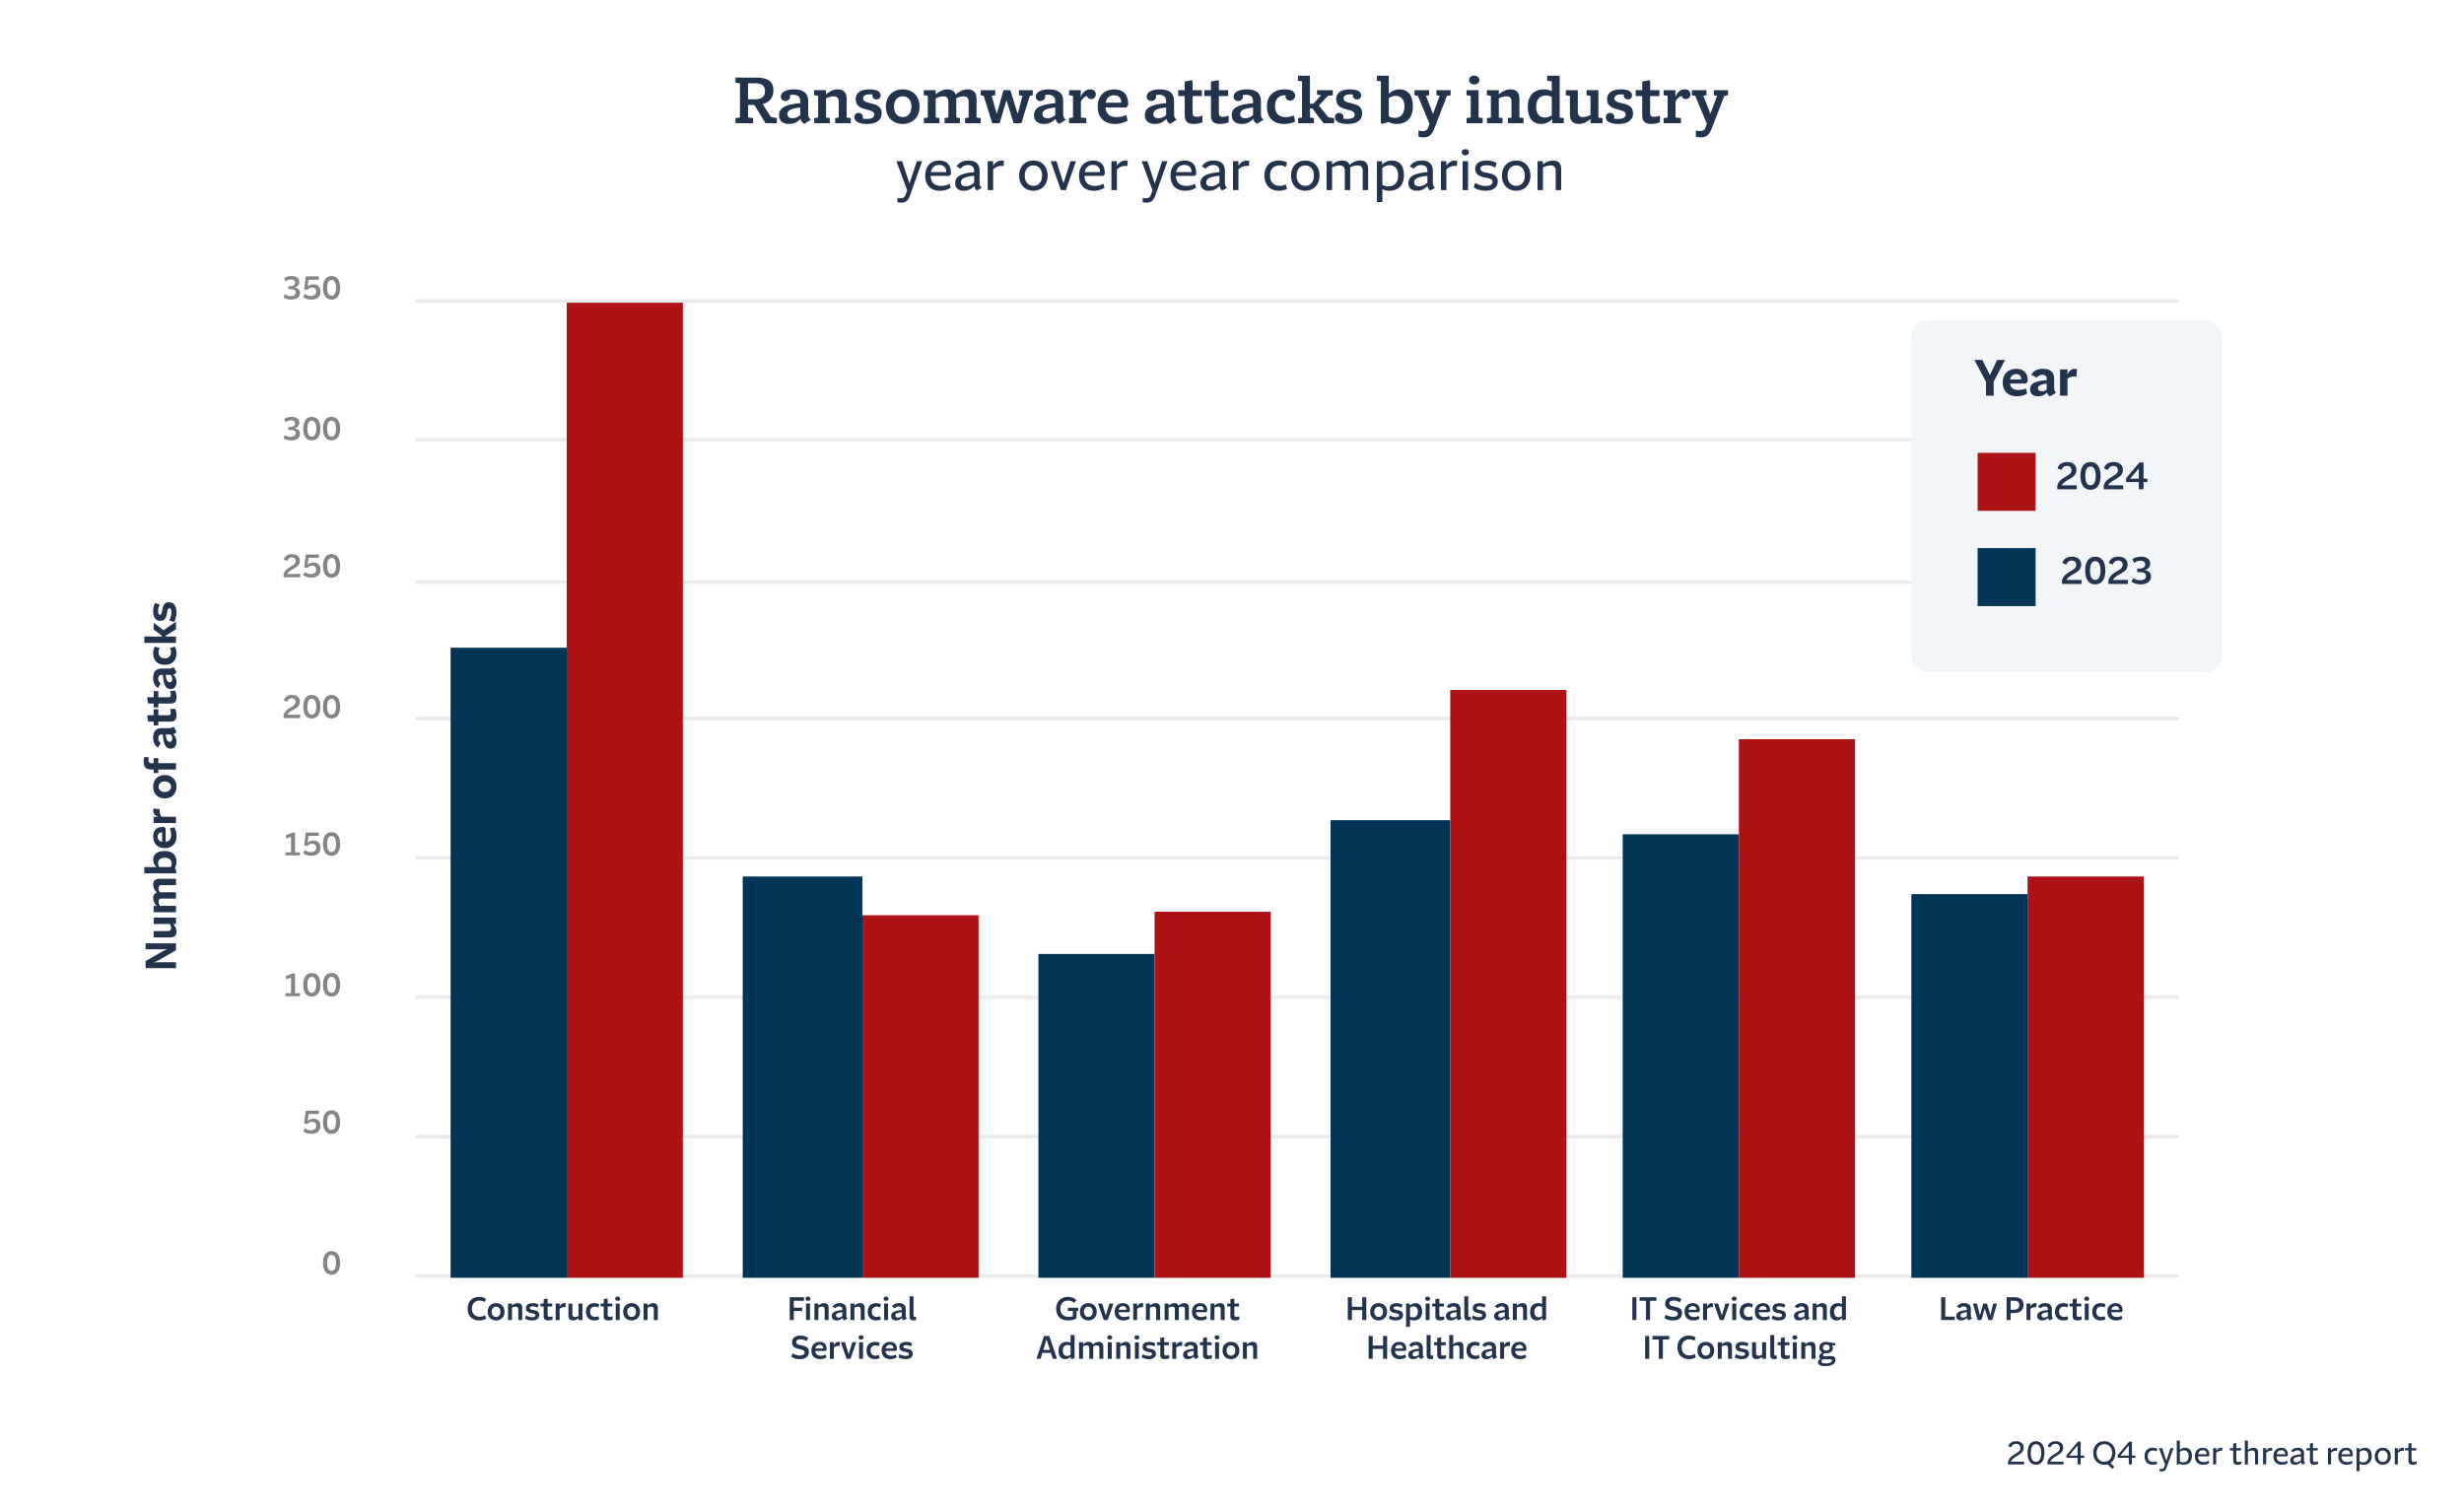
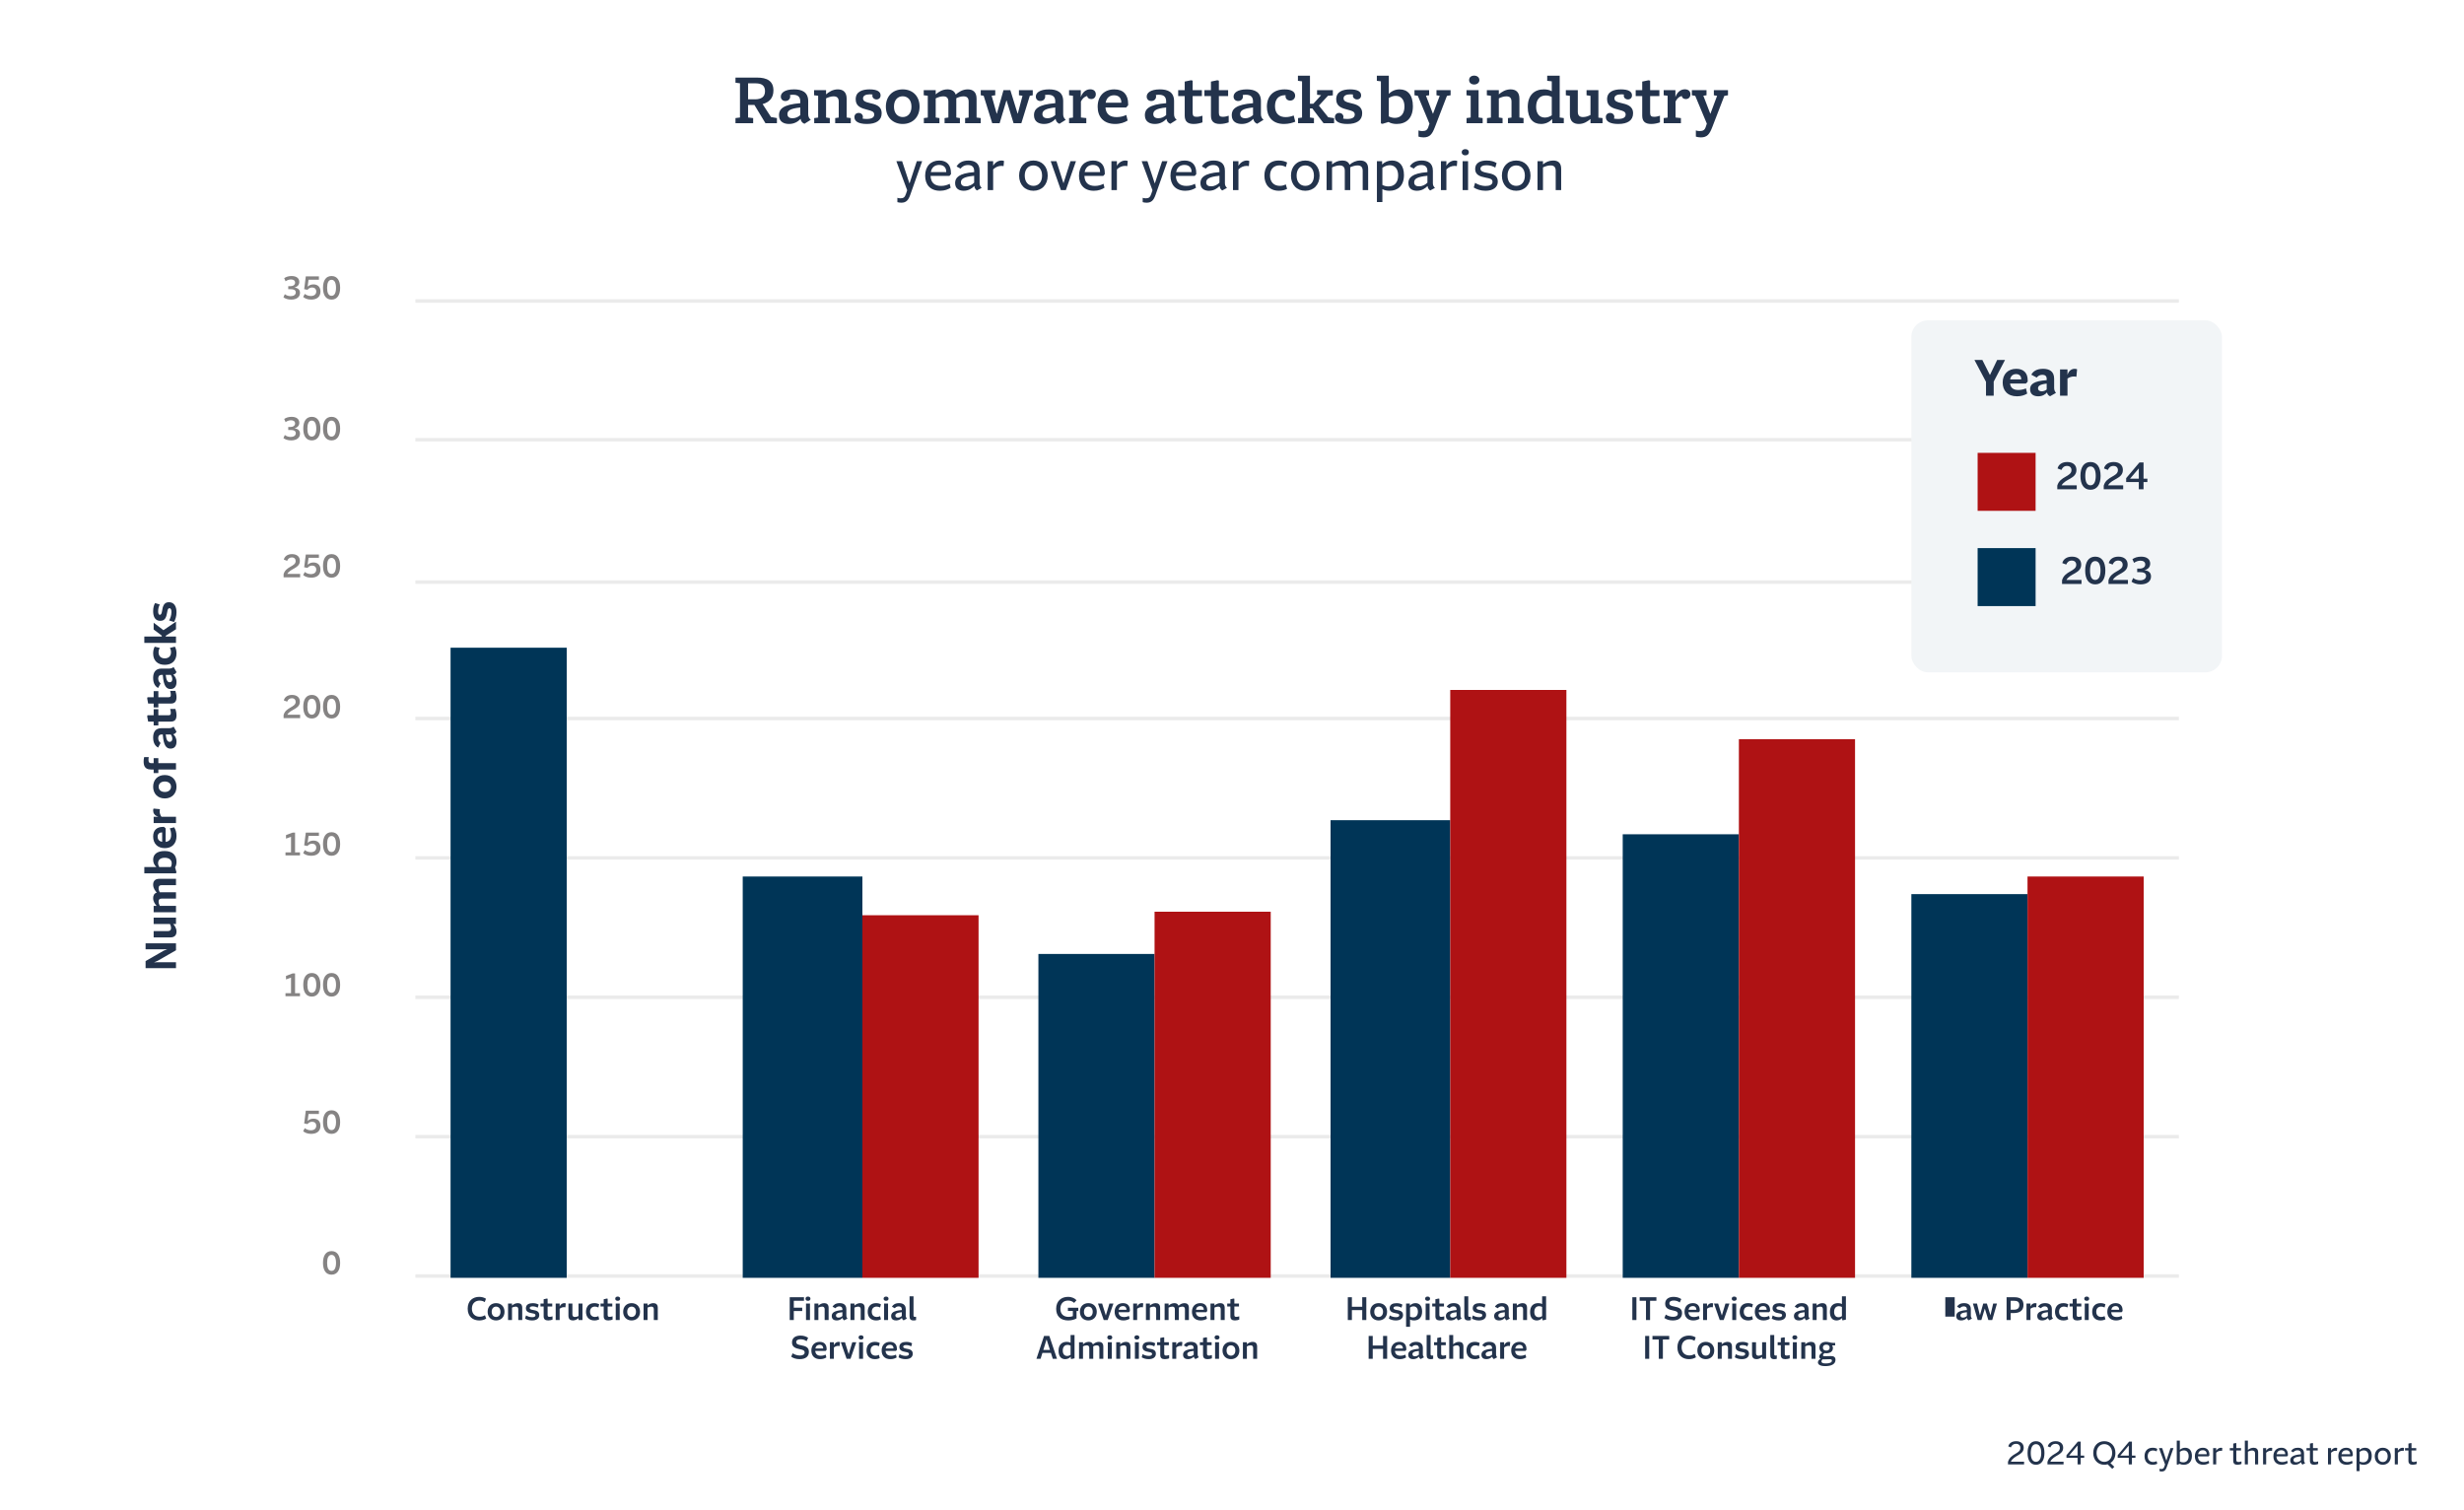
<svg xmlns="http://www.w3.org/2000/svg" width="700" height="429" viewBox="0 0 700 429" fill="none">
  <rect x="0" y="0" width="700" height="429" fill="#808080" stroke="none" />
  <g clip-path="url(#clip0_774_204)">
    <rect width="700" height="429" fill="white" />
    <path d="M216.648 29.564L219.024 33.236L220.716 33.542V35H217.458L214.326 29.816H212.526V33.38L213.966 33.542V35H208.944V33.542L210.222 33.38V23.66L208.944 23.498V22.04H215.046C217.908 22.04 219.726 22.994 219.726 25.694C219.726 27.89 218.484 29.078 216.648 29.564ZM214.704 23.678H212.526V28.214H214.452C216.252 28.214 217.332 27.548 217.332 25.91C217.332 24.308 216.378 23.678 214.704 23.678ZM229.602 28.736V32.48C229.602 33.146 229.854 33.65 230.34 34.028L228.54 35.162C227.964 34.964 227.532 34.46 227.442 33.758C226.74 34.514 225.696 35.216 224.148 35.216C222.744 35.216 221.304 34.64 221.304 32.696C221.304 31.022 222.42 29.69 227.352 29.312V28.826C227.352 27.494 226.668 26.918 225.282 26.918C224.994 26.918 224.706 26.936 224.418 26.99C224.472 27.116 224.49 27.26 224.49 27.422C224.49 28.178 223.896 28.7 223.122 28.7C222.348 28.7 221.826 28.178 221.826 27.44C221.826 26.432 222.834 25.388 225.588 25.388C227.766 25.388 229.602 26.108 229.602 28.736ZM225.138 33.596C226.038 33.596 226.794 33.2 227.352 32.696V30.536C224.4 30.824 223.698 31.49 223.698 32.408C223.698 33.29 224.364 33.596 225.138 33.596ZM240.527 28.052V33.38L241.697 33.542V35H237.269V33.542L238.277 33.398V28.88C238.277 27.746 237.719 27.368 236.819 27.368C236.063 27.368 235.307 27.638 234.677 27.944V33.38L235.739 33.542V35H231.311V33.542L232.427 33.398V27.206L231.275 27.062V25.604H234.677V26.81C235.451 26.144 236.549 25.388 238.007 25.388C239.483 25.388 240.527 26.126 240.527 28.052ZM246.926 29.222C248.744 29.654 250.472 30.05 250.472 32.192C250.472 34.208 248.906 35.216 246.278 35.216C243.902 35.216 242.732 34.478 242.732 33.272C242.732 32.534 243.254 32.084 243.938 32.084C244.658 32.084 245.144 32.57 245.144 33.218C245.144 33.38 245.108 33.542 245.036 33.686C245.378 33.758 245.756 33.794 246.188 33.794C247.718 33.794 248.348 33.326 248.366 32.534C248.366 31.688 247.52 31.472 246.602 31.238C244.64 30.752 243.092 30.23 243.092 28.196C243.092 26.036 244.964 25.388 247.016 25.388C249.248 25.388 250.184 26.072 250.166 27.116C250.166 27.8 249.68 28.25 248.996 28.25C248.312 28.232 247.826 27.764 247.826 27.152C247.826 27.044 247.844 26.936 247.88 26.846C247.646 26.81 247.412 26.792 247.178 26.792C245.9 26.792 245.18 27.188 245.18 27.944C245.18 28.754 245.972 29.006 246.926 29.222ZM256.454 35.216C253.7 35.216 251.666 33.344 251.666 30.302C251.666 27.26 253.682 25.388 256.454 25.388C259.226 25.388 261.242 27.26 261.242 30.302C261.242 33.326 259.208 35.216 256.454 35.216ZM256.472 33.254C257.858 33.254 258.938 32.228 258.938 30.302C258.938 28.376 257.858 27.35 256.454 27.35C255.05 27.35 253.97 28.376 253.97 30.302C253.97 32.228 255.05 33.254 256.472 33.254ZM277.435 28.052V33.38L278.605 33.542V35H274.177V33.542L275.185 33.398V28.88C275.185 27.746 274.627 27.368 273.727 27.368C273.007 27.368 272.287 27.602 271.675 27.908V28.052V33.38L272.701 33.542V35H268.345V33.542L269.425 33.38V28.88C269.425 27.746 268.867 27.368 267.967 27.368C267.211 27.368 266.455 27.638 265.825 27.944V33.38L266.887 33.542V35H262.459V33.542L263.575 33.398V27.206L262.423 27.062V25.604H265.825V26.81C266.599 26.144 267.697 25.388 269.155 25.388C270.271 25.388 271.153 25.82 271.513 26.864C272.287 26.198 273.403 25.388 274.915 25.388C276.391 25.388 277.435 26.126 277.435 28.052ZM293.399 25.604V27.062L292.553 27.224L290.159 35H287.945L285.965 28.556H285.911L283.985 35H281.879L279.449 27.206L278.621 27.062V25.604H282.743V27.062L281.717 27.206L283.139 32.264H283.211L285.083 25.604H287.027L289.079 32.246H289.151L290.483 27.206L289.475 27.062V25.604H293.399ZM302.042 28.736V32.48C302.042 33.146 302.294 33.65 302.78 34.028L300.98 35.162C300.404 34.964 299.972 34.46 299.882 33.758C299.18 34.514 298.136 35.216 296.588 35.216C295.184 35.216 293.744 34.64 293.744 32.696C293.744 31.022 294.86 29.69 299.792 29.312V28.826C299.792 27.494 299.108 26.918 297.722 26.918C297.434 26.918 297.146 26.936 296.858 26.99C296.912 27.116 296.93 27.26 296.93 27.422C296.93 28.178 296.336 28.7 295.562 28.7C294.788 28.7 294.266 28.178 294.266 27.44C294.266 26.432 295.274 25.388 298.028 25.388C300.206 25.388 302.042 26.108 302.042 28.736ZM297.578 33.596C298.478 33.596 299.234 33.2 299.792 32.696V30.536C296.84 30.824 296.138 31.49 296.138 32.408C296.138 33.29 296.804 33.596 297.578 33.596ZM309.726 25.37C310.644 25.37 311.31 25.856 311.31 26.774C311.31 27.53 310.842 28.142 309.996 28.142C309.33 28.142 308.934 27.782 308.844 27.26C308.052 27.458 307.476 28.034 307.08 28.844V33.38L308.61 33.542V35H303.714V33.542L304.83 33.398V27.206L303.714 27.062V25.604H307.044V27.566C307.602 26.036 308.646 25.37 309.726 25.37ZM320.494 29.456V29.906L319.936 30.536H314.05C314.194 32.426 315.328 33.272 317.218 33.272C318.298 33.272 319.252 33.002 319.972 32.66L320.35 34.244C319.504 34.766 318.334 35.216 316.804 35.216C313.456 35.216 311.836 33.128 311.836 30.32C311.836 27.278 313.69 25.388 316.57 25.388C319.162 25.388 320.494 26.936 320.494 29.456ZM316.498 27.062C315.31 27.062 314.374 27.692 314.104 29.168H318.55V29.024C318.55 27.926 317.884 27.062 316.498 27.062ZM333.542 28.736V32.48C333.542 33.146 333.794 33.65 334.28 34.028L332.48 35.162C331.904 34.964 331.472 34.46 331.382 33.758C330.68 34.514 329.636 35.216 328.088 35.216C326.684 35.216 325.244 34.64 325.244 32.696C325.244 31.022 326.36 29.69 331.292 29.312V28.826C331.292 27.494 330.608 26.918 329.222 26.918C328.934 26.918 328.646 26.936 328.358 26.99C328.412 27.116 328.43 27.26 328.43 27.422C328.43 28.178 327.836 28.7 327.062 28.7C326.288 28.7 325.766 28.178 325.766 27.44C325.766 26.432 326.774 25.388 329.528 25.388C331.706 25.388 333.542 26.108 333.542 28.736ZM329.078 33.596C329.978 33.596 330.734 33.2 331.292 32.696V30.536C328.34 30.824 327.638 31.49 327.638 32.408C327.638 33.29 328.304 33.596 329.078 33.596ZM339.933 33.182C340.527 33.182 341.049 33.056 341.607 32.876V34.766C340.995 34.982 340.095 35.216 339.123 35.216C337.377 35.216 336.567 34.478 336.567 32.84V27.296H334.713V25.604H336.567V23.174L338.367 22.796L338.817 22.904V25.604H341.445V27.296H338.817V32.066C338.817 32.948 339.159 33.182 339.933 33.182ZM347.386 33.182C347.98 33.182 348.502 33.056 349.06 32.876V34.766C348.448 34.982 347.548 35.216 346.576 35.216C344.83 35.216 344.02 34.478 344.02 32.84V27.296H342.166V25.604H344.02V23.174L345.82 22.796L346.27 22.904V25.604H348.898V27.296H346.27V32.066C346.27 32.948 346.612 33.182 347.386 33.182ZM358.222 28.736V32.48C358.222 33.146 358.474 33.65 358.96 34.028L357.16 35.162C356.584 34.964 356.152 34.46 356.062 33.758C355.36 34.514 354.316 35.216 352.768 35.216C351.364 35.216 349.924 34.64 349.924 32.696C349.924 31.022 351.04 29.69 355.972 29.312V28.826C355.972 27.494 355.288 26.918 353.902 26.918C353.614 26.918 353.326 26.936 353.038 26.99C353.092 27.116 353.11 27.26 353.11 27.422C353.11 28.178 352.516 28.7 351.742 28.7C350.968 28.7 350.446 28.178 350.446 27.44C350.446 26.432 351.454 25.388 354.208 25.388C356.386 25.388 358.222 26.108 358.222 28.736ZM353.758 33.596C354.658 33.596 355.414 33.2 355.972 32.696V30.536C353.02 30.824 352.318 31.49 352.318 32.408C352.318 33.29 352.984 33.596 353.758 33.596ZM367.526 32.804L367.976 34.568C367.274 34.874 366.122 35.216 364.772 35.216C361.442 35.216 359.912 33.11 359.912 30.302C359.912 27.404 361.658 25.388 364.952 25.388C366.968 25.388 367.94 26.126 367.94 27.17C367.94 27.98 367.346 28.574 366.536 28.574C365.762 28.574 365.204 28.07 365.204 27.332C365.204 27.224 365.222 27.134 365.24 27.044H365.078C363.332 27.044 362.216 28.052 362.216 30.176C362.216 32.39 363.548 33.272 365.24 33.272C366.158 33.272 366.986 33.02 367.526 32.804ZM374.688 29.996L377.334 33.308L379.008 33.56V35H376.002L372.816 30.806H372.15V33.38L373.284 33.542V35H368.766V33.542L369.9 33.398V23.102L368.73 22.958V21.5H372.15V29.474H373.104L375.318 27.044L374.166 26.918V25.604H378.648V27.098L377.262 27.206L374.688 29.996ZM383.438 29.222C385.256 29.654 386.984 30.05 386.984 32.192C386.984 34.208 385.418 35.216 382.79 35.216C380.414 35.216 379.244 34.478 379.244 33.272C379.244 32.534 379.766 32.084 380.45 32.084C381.17 32.084 381.656 32.57 381.656 33.218C381.656 33.38 381.62 33.542 381.548 33.686C381.89 33.758 382.268 33.794 382.7 33.794C384.23 33.794 384.86 33.326 384.878 32.534C384.878 31.688 384.032 31.472 383.114 31.238C381.152 30.752 379.604 30.23 379.604 28.196C379.604 26.036 381.476 25.388 383.528 25.388C385.76 25.388 386.696 26.072 386.678 27.116C386.678 27.8 386.192 28.25 385.508 28.25C384.824 28.232 384.338 27.764 384.338 27.152C384.338 27.044 384.356 26.936 384.392 26.846C384.158 26.81 383.924 26.792 383.69 26.792C382.412 26.792 381.692 27.188 381.692 27.944C381.692 28.754 382.484 29.006 383.438 29.222ZM397.629 25.388C399.861 25.388 401.391 26.918 401.391 30.176C401.391 33.704 399.393 35.216 396.783 35.216C395.991 35.216 395.181 35.072 394.461 34.658L392.751 35.18L392.301 35.054V23.102L391.149 22.958V21.5H394.551V26.684C395.343 25.856 396.405 25.388 397.629 25.388ZM396.261 33.488C397.989 33.488 398.997 32.264 398.997 30.266C398.997 28.304 398.025 27.224 396.513 27.224C395.775 27.224 395.109 27.494 394.551 27.854V33.074C395.055 33.326 395.631 33.488 396.261 33.488ZM412.104 25.604V27.062L411.06 27.242L407.604 36.206C406.866 38.096 406.2 39.032 404.4 39.032C403.842 39.032 403.374 38.924 402.978 38.816V37.052C403.302 37.16 403.608 37.232 404.04 37.232C405.084 37.232 405.534 36.926 405.84 35.882L406.092 35.126L402.798 27.224L401.844 27.062V25.604H406.002V27.062L405.102 27.188L407.064 32.282H407.118L409.008 27.224L408.09 27.062V25.604H412.104ZM418.797 24.002C417.987 24.002 417.357 23.516 417.357 22.724C417.357 21.95 417.987 21.482 418.797 21.482C419.607 21.482 420.273 21.95 420.273 22.742C420.273 23.534 419.589 24.002 418.797 24.002ZM420.057 25.604V33.38L421.209 33.542V35H416.637V33.542L417.807 33.38V27.206L416.619 27.062V25.604H420.057ZM431.654 28.052V33.38L432.824 33.542V35H428.396V33.542L429.404 33.398V28.88C429.404 27.746 428.846 27.368 427.946 27.368C427.19 27.368 426.434 27.638 425.804 27.944V33.38L426.866 33.542V35H422.438V33.542L423.554 33.398V27.206L422.402 27.062V25.604H425.804V26.81C426.578 26.144 427.676 25.388 429.134 25.388C430.61 25.388 431.654 26.126 431.654 28.052ZM443.093 21.5V33.38L444.263 33.542V35H440.969V33.812C440.159 34.712 439.061 35.216 437.783 35.216C435.533 35.216 434.021 33.686 434.021 30.428C434.021 26.918 436.001 25.388 438.611 25.388C439.367 25.388 440.159 25.514 440.843 25.91V23.102L439.547 22.958V21.5H443.093ZM438.881 33.398C439.619 33.398 440.285 33.128 440.843 32.768V27.548C440.339 27.278 439.763 27.116 439.133 27.116C437.405 27.116 436.397 28.34 436.397 30.356C436.397 32.318 437.369 33.398 438.881 33.398ZM454.092 25.604V33.416L455.262 33.542V35H451.842V33.812C451.05 34.478 449.97 35.216 448.53 35.216C447.036 35.216 445.992 34.478 445.992 32.552V27.224L444.84 27.062V25.604H448.242V31.742C448.242 32.876 448.818 33.254 449.718 33.254C450.456 33.254 451.212 33.002 451.842 32.66V27.224L450.726 27.062V25.604H454.092ZM460.395 29.222C462.213 29.654 463.941 30.05 463.941 32.192C463.941 34.208 462.375 35.216 459.747 35.216C457.371 35.216 456.201 34.478 456.201 33.272C456.201 32.534 456.723 32.084 457.407 32.084C458.127 32.084 458.613 32.57 458.613 33.218C458.613 33.38 458.577 33.542 458.505 33.686C458.847 33.758 459.225 33.794 459.657 33.794C461.187 33.794 461.817 33.326 461.835 32.534C461.835 31.688 460.989 31.472 460.071 31.238C458.109 30.752 456.561 30.23 456.561 28.196C456.561 26.036 458.433 25.388 460.485 25.388C462.717 25.388 463.653 26.072 463.635 27.116C463.635 27.8 463.149 28.25 462.465 28.25C461.781 28.232 461.295 27.764 461.295 27.152C461.295 27.044 461.313 26.936 461.349 26.846C461.115 26.81 460.881 26.792 460.647 26.792C459.369 26.792 458.649 27.188 458.649 27.944C458.649 28.754 459.441 29.006 460.395 29.222ZM469.905 33.182C470.499 33.182 471.021 33.056 471.579 32.876V34.766C470.967 34.982 470.067 35.216 469.095 35.216C467.349 35.216 466.539 34.478 466.539 32.84V27.296H464.685V25.604H466.539V23.174L468.339 22.796L468.789 22.904V25.604H471.417V27.296H468.789V32.066C468.789 32.948 469.131 33.182 469.905 33.182ZM478.652 25.37C479.57 25.37 480.236 25.856 480.236 26.774C480.236 27.53 479.768 28.142 478.922 28.142C478.256 28.142 477.86 27.782 477.77 27.26C476.978 27.458 476.402 28.034 476.006 28.844V33.38L477.536 33.542V35H472.64V33.542L473.756 33.398V27.206L472.64 27.062V25.604H475.97V27.566C476.528 26.036 477.572 25.37 478.652 25.37ZM490.907 25.604V27.062L489.863 27.242L486.407 36.206C485.669 38.096 485.003 39.032 483.203 39.032C482.645 39.032 482.177 38.924 481.781 38.816V37.052C482.105 37.16 482.411 37.232 482.843 37.232C483.887 37.232 484.337 36.926 484.643 35.882L484.895 35.126L481.601 27.224L480.647 27.062V25.604H484.805V27.062L483.905 27.188L485.867 32.282H485.921L487.811 27.224L486.893 27.062V25.604H490.907ZM256.026 57.584C255.594 57.584 255.226 57.504 254.938 57.424V56.192C255.194 56.272 255.45 56.336 255.802 56.336C256.65 56.336 257.05 56.08 257.386 55.056L257.722 54.048L254.65 45.792H256.282L258.346 52.048H258.41L260.458 45.792H261.978L258.586 55.376C258.058 56.864 257.45 57.584 256.026 57.584ZM270.158 49.136V49.488L269.726 49.968H264.366C264.446 51.856 265.47 52.816 267.342 52.816C268.35 52.816 269.182 52.544 269.79 52.208L270.078 53.328C269.374 53.776 268.414 54.192 267.054 54.192C264.206 54.192 262.83 52.384 262.83 49.92C262.83 47.28 264.382 45.6 266.846 45.6C269.118 45.6 270.158 47.024 270.158 49.136ZM266.798 46.848C265.598 46.848 264.702 47.504 264.446 48.88H268.814V48.736C268.814 47.712 268.19 46.848 266.798 46.848ZM278.301 48.512V52.08C278.301 52.64 278.541 53.056 278.893 53.376L277.533 54.112C277.229 53.888 276.845 53.504 276.797 52.848C276.125 53.52 275.165 54.192 273.773 54.192C272.573 54.192 271.341 53.68 271.341 52C271.341 50.544 272.285 49.232 276.749 48.896V48.544C276.749 47.28 275.933 46.88 274.989 46.88C273.933 46.88 273.261 47.392 272.893 47.904L271.757 47.296C272.269 46.368 273.325 45.6 275.117 45.6C276.845 45.6 278.301 46.304 278.301 48.512ZM272.989 51.792C272.989 52.688 273.661 52.928 274.365 52.928C275.389 52.928 276.205 52.448 276.749 51.888V49.936C273.693 50.224 272.989 50.88 272.989 51.792ZM284.544 45.6C284.864 45.6 285.072 45.664 285.232 45.744L285.104 47.184C284.944 47.152 284.736 47.12 284.48 47.12C283.536 47.12 282.736 47.552 282.144 48.128V54H280.592V45.792H282.144V47.088C282.736 46.096 283.664 45.6 284.544 45.6ZM293.582 54.192C291.214 54.192 289.518 52.496 289.518 49.888C289.518 47.28 291.198 45.6 293.582 45.6C295.982 45.6 297.646 47.28 297.646 49.888C297.646 52.48 295.966 54.192 293.582 54.192ZM293.598 52.8C295.022 52.8 296.046 51.744 296.046 49.888C296.046 48.048 295.022 46.992 293.582 46.992C292.158 46.992 291.118 48.048 291.118 49.888C291.118 51.744 292.158 52.8 293.598 52.8ZM302.126 52.064L304.11 45.792H305.678L302.798 54H301.39L298.494 45.792H300.126L302.126 52.064ZM313.861 49.136V49.488L313.429 49.968H308.069C308.149 51.856 309.173 52.816 311.045 52.816C312.053 52.816 312.885 52.544 313.493 52.208L313.781 53.328C313.077 53.776 312.117 54.192 310.757 54.192C307.909 54.192 306.533 52.384 306.533 49.92C306.533 47.28 308.085 45.6 310.549 45.6C312.821 45.6 313.861 47.024 313.861 49.136ZM310.501 46.848C309.301 46.848 308.405 47.504 308.149 48.88H312.517V48.736C312.517 47.712 311.893 46.848 310.501 46.848ZM319.7 45.6C320.02 45.6 320.228 45.664 320.388 45.744L320.26 47.184C320.1 47.152 319.892 47.12 319.636 47.12C318.692 47.12 317.892 47.552 317.3 48.128V54H315.748V45.792H317.3V47.088C317.892 46.096 318.82 45.6 319.7 45.6ZM325.714 57.584C325.282 57.584 324.914 57.504 324.626 57.424V56.192C324.882 56.272 325.138 56.336 325.49 56.336C326.338 56.336 326.738 56.08 327.074 55.056L327.41 54.048L324.338 45.792H325.97L328.034 52.048H328.098L330.146 45.792H331.666L328.274 55.376C327.746 56.864 327.138 57.584 325.714 57.584ZM339.846 49.136V49.488L339.414 49.968H334.054C334.134 51.856 335.158 52.816 337.03 52.816C338.038 52.816 338.87 52.544 339.478 52.208L339.766 53.328C339.062 53.776 338.102 54.192 336.742 54.192C333.894 54.192 332.518 52.384 332.518 49.92C332.518 47.28 334.07 45.6 336.534 45.6C338.806 45.6 339.846 47.024 339.846 49.136ZM336.486 46.848C335.286 46.848 334.39 47.504 334.134 48.88H338.502V48.736C338.502 47.712 337.878 46.848 336.486 46.848ZM347.988 48.512V52.08C347.988 52.64 348.228 53.056 348.58 53.376L347.22 54.112C346.916 53.888 346.532 53.504 346.484 52.848C345.812 53.52 344.852 54.192 343.46 54.192C342.26 54.192 341.028 53.68 341.028 52C341.028 50.544 341.972 49.232 346.436 48.896V48.544C346.436 47.28 345.62 46.88 344.676 46.88C343.62 46.88 342.948 47.392 342.58 47.904L341.444 47.296C341.956 46.368 343.012 45.6 344.804 45.6C346.532 45.6 347.988 46.304 347.988 48.512ZM342.676 51.792C342.676 52.688 343.348 52.928 344.052 52.928C345.076 52.928 345.892 52.448 346.436 51.888V49.936C343.38 50.224 342.676 50.88 342.676 51.792ZM354.231 45.6C354.551 45.6 354.759 45.664 354.919 45.744L354.791 47.184C354.631 47.152 354.423 47.12 354.167 47.12C353.223 47.12 352.423 47.552 351.831 48.128V54H350.279V45.792H351.831V47.088C352.423 46.096 353.351 45.6 354.231 45.6ZM363.333 54.192C360.645 54.192 359.205 52.416 359.205 49.888C359.205 47.408 360.565 45.6 363.285 45.6C364.213 45.6 365.029 45.808 365.653 46.16L365.301 47.44C364.789 47.168 364.245 46.976 363.525 46.976C361.925 46.976 360.805 47.984 360.805 49.856C360.805 51.824 362.005 52.8 363.605 52.8C364.261 52.8 364.757 52.64 365.285 52.384L365.653 53.648C365.013 54 364.229 54.192 363.333 54.192ZM370.816 54.192C368.448 54.192 366.752 52.496 366.752 49.888C366.752 47.28 368.432 45.6 370.816 45.6C373.216 45.6 374.88 47.28 374.88 49.888C374.88 52.48 373.2 54.192 370.816 54.192ZM370.832 52.8C372.256 52.8 373.28 51.744 373.28 49.888C373.28 48.048 372.256 46.992 370.816 46.992C369.392 46.992 368.352 48.048 368.352 49.888C368.352 51.744 369.392 52.8 370.832 52.8ZM386.409 45.6C387.753 45.6 388.681 46.24 388.681 47.952V54H387.129V48.496C387.129 47.36 386.521 46.992 385.657 46.992C384.937 46.992 384.185 47.248 383.577 47.52C383.593 47.664 383.593 47.808 383.593 47.952V54H382.041V48.496C382.041 47.36 381.433 46.992 380.569 46.992C379.817 46.992 379.049 47.264 378.425 47.552V54H376.873V45.792H378.425V46.704C379.209 46.048 380.169 45.6 381.321 45.6C382.313 45.6 383.065 45.936 383.401 46.8C384.217 46.096 385.209 45.6 386.409 45.6ZM395.458 45.6C397.522 45.6 398.85 46.992 398.85 49.728C398.85 52.8 397.074 54.192 394.738 54.192C394.018 54.192 393.33 54.064 392.722 53.728V57.392H391.17V45.792H392.642V46.736C393.41 45.984 394.386 45.6 395.458 45.6ZM394.45 52.96C396.162 52.96 397.202 51.808 397.202 49.84C397.202 47.92 396.21 46.928 394.802 46.928C394.002 46.928 393.298 47.264 392.722 47.664V52.544C393.218 52.8 393.81 52.96 394.45 52.96ZM407.067 48.512V52.08C407.067 52.64 407.307 53.056 407.659 53.376L406.299 54.112C405.995 53.888 405.611 53.504 405.563 52.848C404.891 53.52 403.931 54.192 402.539 54.192C401.339 54.192 400.107 53.68 400.107 52C400.107 50.544 401.051 49.232 405.515 48.896V48.544C405.515 47.28 404.699 46.88 403.755 46.88C402.699 46.88 402.027 47.392 401.659 47.904L400.523 47.296C401.035 46.368 402.091 45.6 403.883 45.6C405.611 45.6 407.067 46.304 407.067 48.512ZM401.755 51.792C401.755 52.688 402.427 52.928 403.131 52.928C404.155 52.928 404.971 52.448 405.515 51.888V49.936C402.459 50.224 401.755 50.88 401.755 51.792ZM413.309 45.6C413.629 45.6 413.837 45.664 413.997 45.744L413.869 47.184C413.709 47.152 413.501 47.12 413.245 47.12C412.301 47.12 411.501 47.552 410.909 48.128V54H409.357V45.792H410.909V47.088C411.501 46.096 412.429 45.6 413.309 45.6ZM416.282 44.128C415.658 44.128 415.258 43.776 415.258 43.248C415.258 42.704 415.658 42.368 416.282 42.368C416.906 42.368 417.29 42.704 417.29 43.248C417.29 43.776 416.906 44.128 416.282 44.128ZM417.066 54H415.514V45.792H417.066V54ZM422.009 54.192C420.585 54.192 419.449 53.76 418.681 53.264L419.065 51.936C419.721 52.368 420.761 52.832 422.057 52.832C423.209 52.832 424.009 52.464 424.009 51.648C424.009 50.784 423.129 50.688 422.137 50.48C420.457 50.16 419.081 49.696 419.081 48C419.081 46.224 420.585 45.6 422.345 45.6C423.529 45.6 424.489 45.872 425.177 46.336L424.793 47.616C424.153 47.2 423.289 46.944 422.329 46.944C421.401 46.944 420.585 47.184 420.585 47.92C420.585 48.672 421.417 48.896 422.313 49.072C423.913 49.36 425.513 49.728 425.513 51.568C425.513 53.28 424.105 54.192 422.009 54.192ZM430.738 54.192C428.37 54.192 426.674 52.496 426.674 49.888C426.674 47.28 428.354 45.6 430.738 45.6C433.138 45.6 434.802 47.28 434.802 49.888C434.802 52.48 433.122 54.192 430.738 54.192ZM430.754 52.8C432.178 52.8 433.202 51.744 433.202 49.888C433.202 48.048 432.178 46.992 430.738 46.992C429.314 46.992 428.274 48.048 428.274 49.888C428.274 51.744 429.314 52.8 430.754 52.8ZM441.243 45.6C442.587 45.6 443.515 46.24 443.515 47.952V54H441.963V48.496C441.963 47.36 441.355 46.992 440.491 46.992C439.739 46.992 438.971 47.264 438.347 47.552V54H436.795V45.792H438.347V46.704C439.131 46.048 440.091 45.6 441.243 45.6Z" fill="#23334C" />
    <g opacity="0.5">
      <line x1="118" y1="362.5" x2="619" y2="362.5" stroke="#D8D8D8" />
      <line x1="118" y1="322.904" x2="619" y2="322.905" stroke="#D8D8D8" />
      <line x1="118" y1="283.309" x2="619" y2="283.309" stroke="#D8D8D8" />
      <line x1="118" y1="243.713" x2="619" y2="243.713" stroke="#D8D8D8" />
      <line x1="118" y1="204.118" x2="619" y2="204.118" stroke="#D8D8D8" />
      <line x1="118" y1="165.365" x2="619" y2="165.365" stroke="#D8D8D8" />
      <line x1="118" y1="85.5" x2="619" y2="85.5" stroke="#D8D8D8" />
      <line x1="118" y1="124.927" x2="619" y2="124.927" stroke="#D8D8D8" />
    </g>
    <path d="M83.607 81.679C84.606 81.787 85.227 82.255 85.227 83.2C85.227 84.388 84.246 85.108 82.716 85.108C81.762 85.108 81.015 84.829 80.52 84.46L80.916 83.569C81.321 83.902 81.924 84.127 82.572 84.127C83.409 84.127 84.03 83.758 84.03 83.065C84.03 82.39 83.445 82.147 82.464 82.147H81.888V81.301H82.437C83.256 81.301 83.832 80.95 83.832 80.293C83.832 79.717 83.391 79.384 82.671 79.384C82.122 79.384 81.546 79.591 81.132 79.915L80.736 79.024C81.24 78.673 81.933 78.412 82.833 78.412C84.219 78.412 85.029 79.051 85.029 80.095C85.029 80.968 84.426 81.517 83.607 81.679ZM89.052 80.788C90.285 80.788 91.041 81.544 91.041 82.822C91.041 84.298 90.06 85.108 88.386 85.108C87.27 85.108 86.541 84.703 86.127 84.361L86.586 83.488C86.946 83.767 87.558 84.091 88.314 84.091C89.196 84.091 89.844 83.65 89.844 82.804C89.844 82.093 89.376 81.67 88.665 81.67C88.017 81.67 87.612 82.021 87.36 82.327L86.415 82.147L86.874 78.52H90.6V79.465H87.657L87.387 81.445C87.756 81.076 88.296 80.788 89.052 80.788ZM94.192 85.108C92.599 85.108 91.762 83.848 91.762 81.769C91.762 79.681 92.59 78.412 94.192 78.412C95.794 78.412 96.631 79.681 96.631 81.769C96.631 83.848 95.767 85.108 94.192 85.108ZM94.192 84.037C95.056 84.037 95.461 83.128 95.461 81.769C95.461 80.401 95.065 79.483 94.192 79.483C93.292 79.483 92.932 80.401 92.932 81.769C92.932 83.128 93.292 84.037 94.192 84.037ZM83.607 121.679C84.606 121.787 85.227 122.255 85.227 123.2C85.227 124.388 84.246 125.108 82.716 125.108C81.762 125.108 81.015 124.829 80.52 124.46L80.916 123.569C81.321 123.902 81.924 124.127 82.572 124.127C83.409 124.127 84.03 123.758 84.03 123.065C84.03 122.39 83.445 122.147 82.464 122.147H81.888V121.301H82.437C83.256 121.301 83.832 120.95 83.832 120.293C83.832 119.717 83.391 119.384 82.671 119.384C82.122 119.384 81.546 119.591 81.132 119.915L80.736 119.024C81.24 118.673 81.933 118.412 82.833 118.412C84.219 118.412 85.029 119.051 85.029 120.095C85.029 120.968 84.426 121.517 83.607 121.679ZM88.584 125.108C86.991 125.108 86.154 123.848 86.154 121.769C86.154 119.681 86.982 118.412 88.584 118.412C90.186 118.412 91.023 119.681 91.023 121.769C91.023 123.848 90.159 125.108 88.584 125.108ZM88.584 124.037C89.448 124.037 89.853 123.128 89.853 121.769C89.853 120.401 89.457 119.483 88.584 119.483C87.684 119.483 87.324 120.401 87.324 121.769C87.324 123.128 87.684 124.037 88.584 124.037ZM94.192 125.108C92.599 125.108 91.762 123.848 91.762 121.769C91.762 119.681 92.59 118.412 94.192 118.412C95.794 118.412 96.631 119.681 96.631 121.769C96.631 123.848 95.767 125.108 94.192 125.108ZM94.192 124.037C95.056 124.037 95.461 123.128 95.461 121.769C95.461 120.401 95.065 119.483 94.192 119.483C93.292 119.483 92.932 120.401 92.932 121.769C92.932 123.128 93.292 124.037 94.192 124.037ZM81.618 163.037H85.263V164H80.565V163.118C81.195 160.832 83.994 160.994 83.994 159.374C83.994 158.798 83.634 158.357 82.905 158.357C82.203 158.357 81.807 158.762 81.573 159.32L80.628 158.969C80.862 158.006 81.717 157.412 82.968 157.412C84.318 157.412 85.191 158.123 85.191 159.32C85.191 161.489 82.518 161.426 81.618 163.037ZM89.052 159.788C90.285 159.788 91.041 160.544 91.041 161.822C91.041 163.298 90.06 164.108 88.386 164.108C87.27 164.108 86.541 163.703 86.127 163.361L86.586 162.488C86.946 162.767 87.558 163.091 88.314 163.091C89.196 163.091 89.844 162.65 89.844 161.804C89.844 161.093 89.376 160.67 88.665 160.67C88.017 160.67 87.612 161.021 87.36 161.327L86.415 161.147L86.874 157.52H90.6V158.465H87.657L87.387 160.445C87.756 160.076 88.296 159.788 89.052 159.788ZM94.192 164.108C92.599 164.108 91.762 162.848 91.762 160.769C91.762 158.681 92.59 157.412 94.192 157.412C95.794 157.412 96.631 158.681 96.631 160.769C96.631 162.848 95.767 164.108 94.192 164.108ZM94.192 163.037C95.056 163.037 95.461 162.128 95.461 160.769C95.461 159.401 95.065 158.483 94.192 158.483C93.292 158.483 92.932 159.401 92.932 160.769C92.932 162.128 93.292 163.037 94.192 163.037ZM81.618 203.037H85.263V204H80.565V203.118C81.195 200.832 83.994 200.994 83.994 199.374C83.994 198.798 83.634 198.357 82.905 198.357C82.203 198.357 81.807 198.762 81.573 199.32L80.628 198.969C80.862 198.006 81.717 197.412 82.968 197.412C84.318 197.412 85.191 198.123 85.191 199.32C85.191 201.489 82.518 201.426 81.618 203.037ZM88.584 204.108C86.991 204.108 86.154 202.848 86.154 200.769C86.154 198.681 86.982 197.412 88.584 197.412C90.186 197.412 91.023 198.681 91.023 200.769C91.023 202.848 90.159 204.108 88.584 204.108ZM88.584 203.037C89.448 203.037 89.853 202.128 89.853 200.769C89.853 199.401 89.457 198.483 88.584 198.483C87.684 198.483 87.324 199.401 87.324 200.769C87.324 202.128 87.684 203.037 88.584 203.037ZM94.192 204.108C92.599 204.108 91.762 202.848 91.762 200.769C91.762 198.681 92.59 197.412 94.192 197.412C95.794 197.412 96.631 198.681 96.631 200.769C96.631 202.848 95.767 204.108 94.192 204.108ZM94.192 203.037C95.056 203.037 95.461 202.128 95.461 200.769C95.461 199.401 95.065 198.483 94.192 198.483C93.292 198.483 92.932 199.401 92.932 200.769C92.932 202.128 93.292 203.037 94.192 203.037ZM83.823 236.52V242.145H85.218V243H81.105V242.145H82.68V237.726L81.249 238.23V237.231L83.157 236.52H83.823ZM89.052 238.788C90.285 238.788 91.041 239.544 91.041 240.822C91.041 242.298 90.06 243.108 88.386 243.108C87.27 243.108 86.541 242.703 86.127 242.361L86.586 241.488C86.946 241.767 87.558 242.091 88.314 242.091C89.196 242.091 89.844 241.65 89.844 240.804C89.844 240.093 89.376 239.67 88.665 239.67C88.017 239.67 87.612 240.021 87.36 240.327L86.415 240.147L86.874 236.52H90.6V237.465H87.657L87.387 239.445C87.756 239.076 88.296 238.788 89.052 238.788ZM94.192 243.108C92.599 243.108 91.762 241.848 91.762 239.769C91.762 237.681 92.59 236.412 94.192 236.412C95.794 236.412 96.631 237.681 96.631 239.769C96.631 241.848 95.767 243.108 94.192 243.108ZM94.192 242.037C95.056 242.037 95.461 241.128 95.461 239.769C95.461 238.401 95.065 237.483 94.192 237.483C93.292 237.483 92.932 238.401 92.932 239.769C92.932 241.128 93.292 242.037 94.192 242.037ZM83.823 276.52V282.145H85.218V283H81.105V282.145H82.68V277.726L81.249 278.23V277.231L83.157 276.52H83.823ZM88.584 283.108C86.991 283.108 86.154 281.848 86.154 279.769C86.154 277.681 86.982 276.412 88.584 276.412C90.186 276.412 91.023 277.681 91.023 279.769C91.023 281.848 90.159 283.108 88.584 283.108ZM88.584 282.037C89.448 282.037 89.853 281.128 89.853 279.769C89.853 278.401 89.457 277.483 88.584 277.483C87.684 277.483 87.324 278.401 87.324 279.769C87.324 281.128 87.684 282.037 88.584 282.037ZM94.192 283.108C92.599 283.108 91.762 281.848 91.762 279.769C91.762 277.681 92.59 276.412 94.192 276.412C95.794 276.412 96.631 277.681 96.631 279.769C96.631 281.848 95.767 283.108 94.192 283.108ZM94.192 282.037C95.056 282.037 95.461 281.128 95.461 279.769C95.461 278.401 95.065 277.483 94.192 277.483C93.292 277.483 92.932 278.401 92.932 279.769C92.932 281.128 93.292 282.037 94.192 282.037ZM89.052 317.788C90.285 317.788 91.041 318.544 91.041 319.822C91.041 321.298 90.06 322.108 88.386 322.108C87.27 322.108 86.541 321.703 86.127 321.361L86.586 320.488C86.946 320.767 87.558 321.091 88.314 321.091C89.196 321.091 89.844 320.65 89.844 319.804C89.844 319.093 89.376 318.67 88.665 318.67C88.017 318.67 87.612 319.021 87.36 319.327L86.415 319.147L86.874 315.52H90.6V316.465H87.657L87.387 318.445C87.756 318.076 88.296 317.788 89.052 317.788ZM94.192 322.108C92.599 322.108 91.762 320.848 91.762 318.769C91.762 316.681 92.59 315.412 94.192 315.412C95.794 315.412 96.631 316.681 96.631 318.769C96.631 320.848 95.767 322.108 94.192 322.108ZM94.192 321.037C95.056 321.037 95.461 320.128 95.461 318.769C95.461 317.401 95.065 316.483 94.192 316.483C93.292 316.483 92.932 317.401 92.932 318.769C92.932 320.128 93.292 321.037 94.192 321.037ZM94.192 362.108C92.599 362.108 91.762 360.848 91.762 358.769C91.762 356.681 92.59 355.412 94.192 355.412C95.794 355.412 96.631 356.681 96.631 358.769C96.631 360.848 95.767 362.108 94.192 362.108ZM94.192 361.037C95.056 361.037 95.461 360.128 95.461 358.769C95.461 357.401 95.065 356.483 94.192 356.483C93.292 356.483 92.932 357.401 92.932 358.769C92.932 360.128 93.292 361.037 94.192 361.037Z" fill="#858383" />
    <path d="M41.36 269.676V267.984H50V269.952L44.768 272.952L43.748 273.396L44.768 273.348H50V275.04H41.36V273.024L46.484 270.084L47.528 269.64L46.472 269.676H41.36ZM48.284 262.486H43.652V260.686H50V262.486H49.196C49.592 262.93 50.144 263.638 50.144 264.634C50.144 265.606 49.652 266.302 48.356 266.302H43.652V264.502H47.696C48.356 264.502 48.596 264.19 48.596 263.638C48.596 263.242 48.464 262.834 48.284 262.486ZM43.508 251.306C43.508 250.346 44 249.65 45.296 249.65H50V251.45H45.956C45.284 251.45 45.056 251.75 45.056 252.302C45.056 252.722 45.176 253.118 45.38 253.466H50V255.266H45.956C45.284 255.266 45.056 255.566 45.056 256.118C45.056 256.562 45.188 256.97 45.404 257.342H50V259.142H43.652V257.342H44.504C44.108 256.898 43.508 256.178 43.508 255.122C43.508 254.378 43.808 253.79 44.54 253.562C44.144 253.13 43.508 252.398 43.508 251.306ZM43.508 244.239C43.508 242.787 44.504 241.755 46.784 241.755C49.16 241.755 50.144 243.087 50.144 244.815C50.144 245.331 50.06 245.907 49.736 246.399L50.12 247.743L50.012 248.103H41V246.303H44.42C43.856 245.787 43.508 245.079 43.508 244.239ZM48.788 245.283C48.788 244.251 48.008 243.675 46.808 243.675C45.608 243.675 44.912 244.239 44.912 245.199C44.912 245.607 45.044 245.979 45.236 246.303H48.524C48.692 246.003 48.788 245.655 48.788 245.283ZM46.268 234.904H46.604L47.06 235.324V239.164C48.176 239.02 48.62 238.3 48.62 237.16C48.62 236.476 48.464 235.828 48.236 235.324L49.484 235.024C49.868 235.636 50.144 236.452 50.144 237.484C50.144 239.8 48.728 240.94 46.82 240.94C44.768 240.94 43.508 239.632 43.508 237.652C43.508 235.888 44.504 234.904 46.268 234.904ZM44.78 237.7C44.78 238.384 45.14 238.972 46.064 239.14V236.464H45.992C45.296 236.464 44.78 236.884 44.78 237.7ZM43.508 230.266C43.508 229.99 43.556 229.822 43.628 229.702L45.44 229.87C45.392 230.038 45.356 230.23 45.356 230.47C45.356 231.07 45.56 231.586 45.86 232.018H50V233.818H43.652V232.018H44.972C43.892 231.694 43.508 230.974 43.508 230.266ZM50.144 223.495C50.144 225.367 48.908 226.819 46.82 226.819C44.72 226.819 43.508 225.379 43.508 223.495C43.508 221.599 44.72 220.171 46.82 220.171C48.908 220.171 50.144 221.611 50.144 223.495ZM48.584 223.483C48.584 222.679 47.984 222.007 46.82 222.007C45.656 222.007 45.068 222.679 45.068 223.495C45.068 224.311 45.656 224.983 46.82 224.983C47.984 224.983 48.584 224.299 48.584 223.483ZM42.176 215.849C42.176 216.389 42.308 216.797 42.992 216.797H43.652V215.369H44.984V216.797H50V218.597H44.984V219.617H43.652V218.597H42.824C41.048 218.597 40.808 217.337 40.808 216.305C40.808 215.945 40.844 215.549 40.952 215.081H42.26C42.224 215.273 42.176 215.537 42.176 215.849ZM45.92 206.858H48.14C48.62 206.858 49.016 206.678 49.316 206.414L50.132 207.842C49.964 208.226 49.652 208.502 49.208 208.574C49.7 209.006 50.144 209.678 50.144 210.71C50.144 211.682 49.748 212.666 48.44 212.666C47.3 212.666 46.472 211.898 46.244 208.658H45.896C45.224 208.658 44.948 209.102 44.948 209.714C44.948 210.41 45.332 210.842 45.62 211.07L44.924 212.366C44.156 211.982 43.508 211.118 43.508 209.534C43.508 208.046 44.084 206.858 45.92 206.858ZM48.944 209.858C48.944 209.39 48.764 208.982 48.5 208.658H47.072C47.264 210.338 47.672 210.746 48.2 210.746C48.728 210.746 48.944 210.35 48.944 209.858ZM48.524 202.519C48.524 202.135 48.452 201.811 48.344 201.391H49.832C49.976 201.835 50.144 202.519 50.144 203.191C50.144 204.475 49.592 204.991 48.5 204.991H44.984V206.083H43.652V204.991H42.092L41.816 203.527L41.9 203.191H43.652V201.463H44.984V203.191H47.84C48.38 203.191 48.524 202.999 48.524 202.519ZM48.524 197.398C48.524 197.014 48.452 196.69 48.344 196.27H49.832C49.976 196.714 50.144 197.398 50.144 198.07C50.144 199.354 49.592 199.87 48.5 199.87H44.984V200.962H43.652V199.87H42.092L41.816 198.406L41.9 198.07H43.652V196.342H44.984V198.07H47.84C48.38 198.07 48.524 197.878 48.524 197.398ZM45.92 189.924H48.14C48.62 189.924 49.016 189.744 49.316 189.48L50.132 190.908C49.964 191.292 49.652 191.568 49.208 191.64C49.7 192.072 50.144 192.744 50.144 193.776C50.144 194.748 49.748 195.732 48.44 195.732C47.3 195.732 46.472 194.964 46.244 191.724H45.896C45.224 191.724 44.948 192.168 44.948 192.78C44.948 193.476 45.332 193.908 45.62 194.136L44.924 195.432C44.156 195.048 43.508 194.184 43.508 192.6C43.508 191.112 44.084 189.924 45.92 189.924ZM48.944 192.924C48.944 192.456 48.764 192.048 48.5 191.724H47.072C47.264 193.404 47.672 193.812 48.2 193.812C48.728 193.812 48.944 193.416 48.944 192.924ZM50.144 185.61C50.144 187.806 48.704 188.862 46.82 188.862C44.936 188.862 43.508 187.818 43.508 185.622C43.508 184.83 43.688 184.194 43.952 183.702L45.38 184.062C45.188 184.41 45.044 184.806 45.044 185.298C45.044 186.294 45.632 187.026 46.808 187.026C48.008 187.026 48.584 186.282 48.584 185.286C48.584 184.806 48.464 184.41 48.272 184.062L49.688 183.702C49.964 184.182 50.144 184.83 50.144 185.61ZM50 176.594V178.754L47.084 180.602V180.83H50V182.63H41V180.83H45.956V180.566L43.652 178.826V176.894L46.436 179.018L50 176.594ZM50.144 173.931C50.144 175.107 49.808 176.055 49.436 176.691L48.044 176.259C48.356 175.707 48.704 174.867 48.704 173.847C48.704 173.295 48.584 172.791 48.14 172.791C47.708 172.791 47.612 173.259 47.516 173.811C47.264 175.299 46.952 176.367 45.524 176.367C43.952 176.367 43.508 174.999 43.508 173.619C43.508 172.671 43.712 171.891 44.06 171.315L45.404 171.735C45.116 172.227 44.924 172.875 44.924 173.619C44.924 174.171 45.032 174.651 45.404 174.651C45.812 174.651 45.932 174.171 46.028 173.619C46.232 172.323 46.508 171.063 48.008 171.075C49.424 171.075 50.144 172.215 50.144 173.931Z" fill="#23334C" />
    <rect x="128" y="184" width="33" height="179" fill="#003557" />
    <rect x="211" y="249" width="34" height="114" fill="#003557" />
    <rect x="295" y="271" width="33" height="92" fill="#003557" />
    <rect x="378" y="233" width="34" height="130" fill="#003557" />
    <rect x="461" y="237" width="33" height="126" fill="#003557" />
    <rect x="543" y="254" width="33" height="109" fill="#003557" />
-     <rect x="161" y="86" width="33" height="277" fill="#AF1214" />
    <rect x="245" y="260" width="33" height="103" fill="#AF1214" />
    <rect x="328" y="259" width="33" height="104" fill="#AF1214" />
    <rect x="412" y="196" width="33" height="167" fill="#AF1214" />
    <rect x="494" y="210" width="33" height="153" fill="#AF1214" />
    <rect x="576" y="249" width="33" height="114" fill="#AF1214" />
    <rect x="543" y="91" width="88.235" height="100" rx="4.706" fill="#F2F5F7" />
    <path d="M567.381 102.247H569.612L566.393 108.416V112.412H564.205V108.473L560.915 102.247H563.16L565.32 106.539L567.381 102.247ZM576.045 108.021V108.416L575.551 108.953H571.034C571.203 110.266 572.05 110.788 573.391 110.788C574.196 110.788 574.958 110.605 575.551 110.336L575.904 111.805C575.184 112.256 574.224 112.581 573.01 112.581C570.285 112.581 568.944 110.915 568.944 108.671C568.944 106.256 570.483 104.774 572.812 104.774C574.888 104.774 576.045 105.946 576.045 108.021ZM572.756 106.271C571.951 106.271 571.259 106.694 571.062 107.781H574.21V107.696C574.21 106.878 573.716 106.271 572.756 106.271ZM583.563 107.612V110.224C583.563 110.788 583.774 111.254 584.085 111.607L582.405 112.567C581.953 112.369 581.629 112.002 581.544 111.48C581.036 112.059 580.245 112.581 579.031 112.581C577.887 112.581 576.73 112.115 576.73 110.576C576.73 109.235 577.633 108.261 581.445 107.993V107.584C581.445 106.793 580.923 106.468 580.203 106.468C579.384 106.468 578.876 106.92 578.607 107.259L577.083 106.44C577.534 105.536 578.551 104.774 580.414 104.774C582.165 104.774 583.563 105.452 583.563 107.612ZM580.033 111.169C580.584 111.169 581.064 110.958 581.445 110.647V108.967C579.469 109.193 578.989 109.673 578.989 110.294C578.989 110.915 579.454 111.169 580.033 111.169ZM589.415 104.774C589.74 104.774 589.937 104.831 590.079 104.915L589.881 107.047C589.683 106.991 589.457 106.948 589.175 106.948C588.469 106.948 587.862 107.188 587.354 107.541V112.412H585.236V104.944H587.354V106.496C587.735 105.226 588.582 104.774 589.415 104.774Z" fill="#23334C" />
    <path d="M585.694 137.867H589.982V139H584.455V137.962C585.196 135.273 588.489 135.464 588.489 133.558C588.489 132.88 588.066 132.361 587.208 132.361C586.382 132.361 585.916 132.838 585.641 133.494L584.529 133.081C584.805 131.948 585.811 131.249 587.282 131.249C588.871 131.249 589.898 132.086 589.898 133.494C589.898 136.046 586.753 135.972 585.694 137.867ZM593.89 139.127C592.016 139.127 591.031 137.645 591.031 135.199C591.031 132.742 592.005 131.249 593.89 131.249C595.775 131.249 596.759 132.742 596.759 135.199C596.759 137.645 595.743 139.127 593.89 139.127ZM593.89 137.867C594.906 137.867 595.383 136.798 595.383 135.199C595.383 133.589 594.917 132.509 593.89 132.509C592.831 132.509 592.408 133.589 592.408 135.199C592.408 136.798 592.831 137.867 593.89 137.867ZM598.888 137.867H603.176V139H597.649V137.962C598.39 135.273 601.683 135.464 601.683 133.558C601.683 132.88 601.26 132.361 600.402 132.361C599.576 132.361 599.11 132.838 598.835 133.494L597.723 133.081C597.999 131.948 599.005 131.249 600.476 131.249C602.065 131.249 603.092 132.086 603.092 133.494C603.092 136.046 599.947 135.972 598.888 137.867ZM608.958 135.993H610.049V136.946H608.958V139H607.613V136.946H604.024V135.834L607.793 131.376H608.958V135.993ZM607.571 133.113L605.114 135.993H607.613V133.113H607.571Z" fill="#23334C" />
    <path d="M587.047 164.749H591.335V165.882H585.808V164.845C586.549 162.155 589.842 162.346 589.842 160.44C589.842 159.762 589.419 159.243 588.561 159.243C587.735 159.243 587.269 159.72 586.994 160.376L585.882 159.964C586.158 158.831 587.164 158.132 588.635 158.132C590.224 158.132 591.251 158.968 591.251 160.376C591.251 162.928 588.106 162.854 587.047 164.749ZM595.243 166.009C593.369 166.009 592.384 164.527 592.384 162.081C592.384 159.625 593.358 158.132 595.243 158.132C597.128 158.132 598.112 159.625 598.112 162.081C598.112 164.527 597.096 166.009 595.243 166.009ZM595.243 164.749C596.259 164.749 596.736 163.68 596.736 162.081C596.736 160.472 596.27 159.392 595.243 159.392C594.184 159.392 593.761 160.472 593.761 162.081C593.761 163.68 594.184 164.749 595.243 164.749ZM600.241 164.749H604.529V165.882H599.002V164.845C599.743 162.155 603.036 162.346 603.036 160.44C603.036 159.762 602.613 159.243 601.755 159.243C600.929 159.243 600.463 159.72 600.188 160.376L599.076 159.964C599.352 158.831 600.358 158.132 601.829 158.132C603.418 158.132 604.445 158.968 604.445 160.376C604.445 162.928 601.3 162.854 600.241 164.749ZM609.178 161.975C610.353 162.102 611.084 162.653 611.084 163.765C611.084 165.162 609.93 166.009 608.13 166.009C607.007 166.009 606.129 165.681 605.546 165.247L606.012 164.199C606.489 164.591 607.198 164.855 607.96 164.855C608.945 164.855 609.676 164.421 609.676 163.606C609.676 162.812 608.987 162.526 607.833 162.526H607.156V161.531H607.802C608.765 161.531 609.443 161.118 609.443 160.345C609.443 159.667 608.924 159.275 608.077 159.275C607.431 159.275 606.753 159.519 606.266 159.9L605.8 158.852C606.393 158.439 607.209 158.132 608.267 158.132C609.898 158.132 610.851 158.884 610.851 160.112C610.851 161.139 610.142 161.785 609.178 161.975Z" fill="#23334C" />
    <rect x="561.824" y="128.647" width="16.471" height="16.471" fill="#AF1214" />
    <rect x="561.824" y="155.706" width="16.471" height="16.471" fill="#003557" />
    <path d="M138.057 368.943L137.715 369.906C137.373 369.672 136.887 369.474 136.257 369.474C135.006 369.474 134.061 370.275 134.061 371.76C134.061 373.254 135.015 374.055 136.266 374.055C136.842 374.055 137.382 373.875 137.769 373.623L138.129 374.577C137.571 374.937 136.86 375.108 136.131 375.108C134.421 375.108 132.864 374.091 132.864 371.76C132.864 369.429 134.439 368.412 136.131 368.412C136.887 368.412 137.544 368.61 138.057 368.943ZM140.926 375.108C139.558 375.108 138.532 374.172 138.532 372.651C138.532 371.13 139.549 370.194 140.926 370.194C142.312 370.194 143.329 371.13 143.329 372.651C143.329 374.163 142.303 375.108 140.926 375.108ZM140.935 374.118C141.637 374.118 142.177 373.605 142.177 372.651C142.177 371.697 141.637 371.184 140.926 371.184C140.233 371.184 139.684 371.697 139.684 372.651C139.684 373.605 140.233 374.118 140.935 374.118ZM147.103 370.194C147.841 370.194 148.363 370.563 148.363 371.526V375H147.238V371.94C147.238 371.373 146.95 371.184 146.509 371.184C146.14 371.184 145.762 371.31 145.456 371.463V375H144.331V370.302H145.456V370.887C145.843 370.554 146.383 370.194 147.103 370.194ZM151.142 375.108C150.296 375.108 149.621 374.865 149.171 374.577L149.441 373.677C149.837 373.92 150.44 374.181 151.196 374.181C151.718 374.181 152.123 374.037 152.123 373.641C152.123 373.236 151.709 373.173 151.223 373.083C150.188 372.894 149.405 372.651 149.405 371.634C149.405 370.545 150.341 370.203 151.358 370.203C152.042 370.203 152.609 370.356 153.023 370.617L152.753 371.49C152.393 371.265 151.898 371.112 151.349 371.112C150.89 371.112 150.485 371.22 150.485 371.571C150.485 371.922 150.89 372.039 151.349 372.12C152.285 372.273 153.212 372.48 153.203 373.569C153.203 374.586 152.384 375.108 151.142 375.108ZM156.13 374.091C156.427 374.091 156.688 374.028 156.967 373.938V374.883C156.661 374.991 156.211 375.108 155.725 375.108C154.852 375.108 154.447 374.739 154.447 373.92V371.148H153.547V370.302H154.447V369.087L155.347 368.898L155.572 368.952V370.302H156.886V371.148H155.572V373.533C155.572 373.974 155.743 374.091 156.13 374.091ZM160.323 370.194C160.512 370.194 160.629 370.239 160.728 370.284L160.62 371.382C160.512 371.355 160.386 371.337 160.215 371.337C159.738 371.337 159.324 371.535 158.991 371.796V375H157.866V370.302H158.991V371.157C159.279 370.473 159.81 370.194 160.323 370.194ZM164.349 373.857V370.302H165.474V375H164.349V374.451C163.971 374.775 163.431 375.108 162.747 375.108C162.009 375.108 161.487 374.739 161.487 373.776V370.302H162.612V373.371C162.612 373.938 162.891 374.127 163.341 374.127C163.692 374.127 164.043 374.01 164.349 373.857ZM168.858 375.108C167.274 375.108 166.473 374.064 166.473 372.651C166.473 371.247 167.247 370.194 168.84 370.194C169.398 370.194 169.866 370.32 170.235 370.527L169.992 371.427C169.722 371.283 169.416 371.175 169.029 371.175C168.21 371.175 167.625 371.67 167.625 372.633C167.625 373.632 168.237 374.118 169.056 374.118C169.425 374.118 169.713 374.028 169.992 373.884L170.235 374.784C169.866 374.991 169.407 375.108 168.858 375.108ZM173.19 374.091C173.487 374.091 173.748 374.028 174.027 373.938V374.883C173.721 374.991 173.271 375.108 172.785 375.108C171.912 375.108 171.507 374.739 171.507 373.92V371.148H170.607V370.302H171.507V369.087L172.407 368.898L172.632 368.952V370.302H173.946V371.148H172.632V373.533C172.632 373.974 172.803 374.091 173.19 374.091ZM175.484 369.537C175.052 369.537 174.782 369.303 174.782 368.943C174.782 368.565 175.052 368.331 175.484 368.331C175.916 368.331 176.186 368.565 176.186 368.943C176.186 369.303 175.916 369.537 175.484 369.537ZM176.051 375H174.926V370.302H176.051V375ZM179.431 375.108C178.063 375.108 177.037 374.172 177.037 372.651C177.037 371.13 178.054 370.194 179.431 370.194C180.817 370.194 181.834 371.13 181.834 372.651C181.834 374.163 180.808 375.108 179.431 375.108ZM179.44 374.118C180.142 374.118 180.682 373.605 180.682 372.651C180.682 371.697 180.142 371.184 179.431 371.184C178.738 371.184 178.189 371.697 178.189 372.651C178.189 373.605 178.738 374.118 179.44 374.118ZM185.608 370.194C186.346 370.194 186.868 370.563 186.868 371.526V375H185.743V371.94C185.743 371.373 185.455 371.184 185.014 371.184C184.645 371.184 184.267 371.31 183.961 371.463V375H182.836V370.302H183.961V370.887C184.348 370.554 184.888 370.194 185.608 370.194Z" fill="#23334C" />
    <path d="M228.402 368.52V369.519H225.513V371.481H227.907V372.435H225.513V375H224.352V368.52H228.402ZM229.539 369.537C229.107 369.537 228.837 369.303 228.837 368.943C228.837 368.565 229.107 368.331 229.539 368.331C229.971 368.331 230.241 368.565 230.241 368.943C230.241 369.303 229.971 369.537 229.539 369.537ZM230.106 375H228.981V370.302H230.106V375ZM234.143 370.194C234.881 370.194 235.403 370.563 235.403 371.526V375H234.278V371.94C234.278 371.373 233.99 371.184 233.549 371.184C233.18 371.184 232.802 371.31 232.496 371.463V375H231.371V370.302H232.496V370.887C232.883 370.554 233.423 370.194 234.143 370.194ZM240.442 371.922V373.749C240.442 374.091 240.568 374.361 240.775 374.568L239.839 375.081C239.605 374.955 239.398 374.73 239.353 374.379C239.002 374.757 238.48 375.108 237.706 375.108C237.004 375.108 236.293 374.82 236.293 373.848C236.293 373.011 236.842 372.345 239.317 372.156V371.931C239.317 371.328 238.921 371.112 238.426 371.112C237.868 371.112 237.517 371.4 237.337 371.652L236.518 371.211C236.806 370.662 237.427 370.194 238.534 370.194C239.578 370.194 240.442 370.617 240.442 371.922ZM238.21 374.298C238.66 374.298 239.038 374.1 239.317 373.839V372.768C237.832 372.912 237.49 373.245 237.49 373.704C237.49 374.145 237.823 374.298 238.21 374.298ZM244.383 370.194C245.121 370.194 245.643 370.563 245.643 371.526V375H244.518V371.94C244.518 371.373 244.23 371.184 243.789 371.184C243.42 371.184 243.042 371.31 242.736 371.463V375H241.611V370.302H242.736V370.887C243.123 370.554 243.663 370.194 244.383 370.194ZM248.893 375.108C247.309 375.108 246.508 374.064 246.508 372.651C246.508 371.247 247.282 370.194 248.875 370.194C249.433 370.194 249.901 370.32 250.27 370.527L250.027 371.427C249.757 371.283 249.451 371.175 249.064 371.175C248.245 371.175 247.66 371.67 247.66 372.633C247.66 373.632 248.272 374.118 249.091 374.118C249.46 374.118 249.748 374.028 250.027 373.884L250.27 374.784C249.901 374.991 249.442 375.108 248.893 375.108ZM251.722 369.537C251.29 369.537 251.02 369.303 251.02 368.943C251.02 368.565 251.29 368.331 251.722 368.331C252.154 368.331 252.424 368.565 252.424 368.943C252.424 369.303 252.154 369.537 251.722 369.537ZM252.289 375H251.164V370.302H252.289V375ZM257.317 371.922V373.749C257.317 374.091 257.443 374.361 257.65 374.568L256.714 375.081C256.48 374.955 256.273 374.73 256.228 374.379C255.877 374.757 255.355 375.108 254.581 375.108C253.879 375.108 253.168 374.82 253.168 373.848C253.168 373.011 253.717 372.345 256.192 372.156V371.931C256.192 371.328 255.796 371.112 255.301 371.112C254.743 371.112 254.392 371.4 254.212 371.652L253.393 371.211C253.681 370.662 254.302 370.194 255.409 370.194C256.453 370.194 257.317 370.617 257.317 371.922ZM255.085 374.298C255.535 374.298 255.913 374.1 256.192 373.839V372.768C254.707 372.912 254.365 373.245 254.365 373.704C254.365 374.145 254.698 374.298 255.085 374.298ZM258.396 373.92V368.25H259.521V373.677C259.521 374.001 259.647 374.091 259.935 374.091C260.052 374.091 260.142 374.082 260.25 374.055V375.009C260.025 375.072 259.818 375.108 259.557 375.108C258.684 375.108 258.396 374.739 258.396 373.92ZM227.17 386.108C226.108 386.108 225.334 385.802 224.776 385.415L225.181 384.443C225.667 384.767 226.405 385.073 227.242 385.073C228.034 385.073 228.592 384.803 228.592 384.2C228.592 383.57 227.971 383.444 227.287 383.291C226.162 383.039 225.001 382.769 225.001 381.365C225.001 380.006 226.054 379.412 227.413 379.412C228.385 379.412 229.105 379.709 229.582 380.051L229.141 381.005C228.763 380.699 228.142 380.456 227.44 380.456C226.738 380.456 226.198 380.699 226.198 381.257C226.198 381.851 226.792 382.004 227.602 382.166C228.808 382.4 229.798 382.697 229.798 384.029C229.798 385.325 228.898 386.108 227.17 386.108ZM234.837 383.228V383.453L234.558 383.768H231.606C231.678 384.713 232.254 385.136 233.19 385.136C233.73 385.136 234.216 385.001 234.567 384.83L234.765 385.622C234.342 385.883 233.757 386.108 232.992 386.108C231.318 386.108 230.499 385.064 230.499 383.66C230.499 382.139 231.435 381.194 232.866 381.194C234.171 381.194 234.837 381.968 234.837 383.228ZM232.839 382.031C232.245 382.031 231.768 382.346 231.633 383.084H233.865V383.012C233.865 382.463 233.532 382.031 232.839 382.031ZM238.227 381.194C238.416 381.194 238.533 381.239 238.632 381.284L238.524 382.382C238.416 382.355 238.29 382.337 238.119 382.337C237.642 382.337 237.228 382.535 236.895 382.796V386H235.77V381.302H236.895V382.157C237.183 381.473 237.714 381.194 238.227 381.194ZM241.624 386H240.508L238.87 381.302H240.049L241.102 384.695L242.128 381.302H243.262L241.624 386ZM244.616 380.537C244.184 380.537 243.914 380.303 243.914 379.943C243.914 379.565 244.184 379.331 244.616 379.331C245.048 379.331 245.318 379.565 245.318 379.943C245.318 380.303 245.048 380.537 244.616 380.537ZM245.183 386H244.058V381.302H245.183V386ZM248.555 386.108C246.971 386.108 246.17 385.064 246.17 383.651C246.17 382.247 246.944 381.194 248.537 381.194C249.095 381.194 249.563 381.32 249.932 381.527L249.689 382.427C249.419 382.283 249.113 382.175 248.726 382.175C247.907 382.175 247.322 382.67 247.322 383.633C247.322 384.632 247.934 385.118 248.753 385.118C249.122 385.118 249.41 385.028 249.689 384.884L249.932 385.784C249.563 385.991 249.104 386.108 248.555 386.108ZM254.806 383.228V383.453L254.527 383.768H251.575C251.647 384.713 252.223 385.136 253.159 385.136C253.699 385.136 254.185 385.001 254.536 384.83L254.734 385.622C254.311 385.883 253.726 386.108 252.961 386.108C251.287 386.108 250.468 385.064 250.468 383.66C250.468 382.139 251.404 381.194 252.835 381.194C254.14 381.194 254.806 381.968 254.806 383.228ZM252.808 382.031C252.214 382.031 251.737 382.346 251.602 383.084H253.834V383.012C253.834 382.463 253.501 382.031 252.808 382.031ZM257.242 386.108C256.396 386.108 255.721 385.865 255.271 385.577L255.541 384.677C255.937 384.92 256.54 385.181 257.296 385.181C257.818 385.181 258.223 385.037 258.223 384.641C258.223 384.236 257.809 384.173 257.323 384.083C256.288 383.894 255.505 383.651 255.505 382.634C255.505 381.545 256.441 381.203 257.458 381.203C258.142 381.203 258.709 381.356 259.123 381.617L258.853 382.49C258.493 382.265 257.998 382.112 257.449 382.112C256.99 382.112 256.585 382.22 256.585 382.571C256.585 382.922 256.99 383.039 257.449 383.12C258.385 383.273 259.312 383.48 259.303 384.569C259.303 385.586 258.484 386.108 257.242 386.108Z" fill="#23334C" />
    <path d="M303.385 371.508H306.337V372.426H305.833V374.532C305.257 374.856 304.456 375.108 303.475 375.108C301.315 375.108 300.046 373.902 300.046 371.796C300.046 369.537 301.576 368.412 303.403 368.412C304.582 368.412 305.392 368.871 305.824 369.375L305.149 370.131C304.78 369.753 304.213 369.465 303.439 369.465C302.134 369.465 301.243 370.293 301.243 371.787C301.243 373.236 302.098 374.1 303.574 374.1C304.042 374.1 304.438 374.019 304.789 373.884V372.426H303.385V371.508ZM309.181 375.108C307.813 375.108 306.787 374.172 306.787 372.651C306.787 371.13 307.804 370.194 309.181 370.194C310.567 370.194 311.584 371.13 311.584 372.651C311.584 374.163 310.558 375.108 309.181 375.108ZM309.19 374.118C309.892 374.118 310.432 373.605 310.432 372.651C310.432 371.697 309.892 371.184 309.181 371.184C308.488 371.184 307.939 371.697 307.939 372.651C307.939 373.605 308.488 374.118 309.19 374.118ZM314.678 375H313.562L311.924 370.302H313.103L314.156 373.695L315.182 370.302H316.316L314.678 375ZM320.995 372.228V372.453L320.716 372.768H317.764C317.836 373.713 318.412 374.136 319.348 374.136C319.888 374.136 320.374 374.001 320.725 373.83L320.923 374.622C320.5 374.883 319.915 375.108 319.15 375.108C317.476 375.108 316.657 374.064 316.657 372.66C316.657 371.139 317.593 370.194 319.024 370.194C320.329 370.194 320.995 370.968 320.995 372.228ZM318.997 371.031C318.403 371.031 317.926 371.346 317.791 372.084H320.023V372.012C320.023 371.463 319.69 371.031 318.997 371.031ZM324.385 370.194C324.574 370.194 324.691 370.239 324.79 370.284L324.682 371.382C324.574 371.355 324.448 371.337 324.277 371.337C323.8 371.337 323.386 371.535 323.053 371.796V375H321.928V370.302H323.053V371.157C323.341 370.473 323.872 370.194 324.385 370.194ZM328.321 370.194C329.059 370.194 329.581 370.563 329.581 371.526V375H328.456V371.94C328.456 371.373 328.168 371.184 327.727 371.184C327.358 371.184 326.98 371.31 326.674 371.463V375H325.549V370.302H326.674V370.887C327.061 370.554 327.601 370.194 328.321 370.194ZM336.492 370.194C337.23 370.194 337.752 370.563 337.752 371.526V375H336.627V371.94C336.627 371.373 336.339 371.184 335.898 371.184C335.547 371.184 335.187 371.301 334.89 371.445V371.526V375H333.765V371.94C333.765 371.373 333.477 371.184 333.036 371.184C332.667 371.184 332.289 371.31 331.983 371.463V375H330.858V370.302H331.983V370.887C332.37 370.554 332.91 370.194 333.63 370.194C334.188 370.194 334.62 370.401 334.8 370.923C335.187 370.59 335.736 370.194 336.492 370.194ZM342.959 372.228V372.453L342.68 372.768H339.728C339.8 373.713 340.376 374.136 341.312 374.136C341.852 374.136 342.338 374.001 342.689 373.83L342.887 374.622C342.464 374.883 341.879 375.108 341.114 375.108C339.44 375.108 338.621 374.064 338.621 372.66C338.621 371.139 339.557 370.194 340.988 370.194C342.293 370.194 342.959 370.968 342.959 372.228ZM340.961 371.031C340.367 371.031 339.89 371.346 339.755 372.084H341.987V372.012C341.987 371.463 341.654 371.031 340.961 371.031ZM346.664 370.194C347.402 370.194 347.924 370.563 347.924 371.526V375H346.799V371.94C346.799 371.373 346.511 371.184 346.07 371.184C345.701 371.184 345.323 371.31 345.017 371.463V375H343.892V370.302H345.017V370.887C345.404 370.554 345.944 370.194 346.664 370.194ZM351.226 374.091C351.523 374.091 351.784 374.028 352.063 373.938V374.883C351.757 374.991 351.307 375.108 350.821 375.108C349.948 375.108 349.543 374.739 349.543 373.92V371.148H348.643V370.302H349.543V369.087L350.443 368.898L350.668 368.952V370.302H351.982V371.148H350.668V373.533C350.668 373.974 350.839 374.091 351.226 374.091ZM300.285 386H299.088L298.557 384.335H296.136L295.623 386H294.444L296.604 379.52H298.107L300.285 386ZM297.315 380.519L296.397 383.489H298.287L297.333 380.519H297.315ZM304.142 381.455V379.25H305.267V385.874L304.43 386.063L304.205 386V385.397C303.8 385.847 303.242 386.108 302.603 386.108C301.487 386.108 300.722 385.343 300.722 383.714C300.722 381.959 301.721 381.194 303.026 381.194C303.404 381.194 303.8 381.257 304.142 381.455ZM303.161 385.199C303.53 385.199 303.863 385.064 304.142 384.884V382.274C303.89 382.139 303.602 382.058 303.287 382.058C302.423 382.058 301.919 382.67 301.919 383.678C301.919 384.659 302.405 385.199 303.161 385.199ZM312.181 381.194C312.919 381.194 313.441 381.563 313.441 382.526V386H312.316V382.94C312.316 382.373 312.028 382.184 311.587 382.184C311.236 382.184 310.876 382.301 310.579 382.445V382.526V386H309.454V382.94C309.454 382.373 309.166 382.184 308.725 382.184C308.356 382.184 307.978 382.31 307.672 382.463V386H306.547V381.302H307.672V381.887C308.059 381.554 308.599 381.194 309.319 381.194C309.877 381.194 310.309 381.401 310.489 381.923C310.876 381.59 311.425 381.194 312.181 381.194ZM315.279 380.537C314.847 380.537 314.577 380.303 314.577 379.943C314.577 379.565 314.847 379.331 315.279 379.331C315.711 379.331 315.981 379.565 315.981 379.943C315.981 380.303 315.711 380.537 315.279 380.537ZM315.846 386H314.721V381.302H315.846V386ZM319.884 381.194C320.622 381.194 321.144 381.563 321.144 382.526V386H320.019V382.94C320.019 382.373 319.731 382.184 319.29 382.184C318.921 382.184 318.543 382.31 318.237 382.463V386H317.112V381.302H318.237V381.887C318.624 381.554 319.164 381.194 319.884 381.194ZM322.978 380.537C322.546 380.537 322.276 380.303 322.276 379.943C322.276 379.565 322.546 379.331 322.978 379.331C323.41 379.331 323.68 379.565 323.68 379.943C323.68 380.303 323.41 380.537 322.978 380.537ZM323.545 386H322.42V381.302H323.545V386ZM326.314 386.108C325.468 386.108 324.793 385.865 324.343 385.577L324.613 384.677C325.009 384.92 325.612 385.181 326.368 385.181C326.89 385.181 327.295 385.037 327.295 384.641C327.295 384.236 326.881 384.173 326.395 384.083C325.36 383.894 324.577 383.651 324.577 382.634C324.577 381.545 325.513 381.203 326.53 381.203C327.214 381.203 327.781 381.356 328.195 381.617L327.925 382.49C327.565 382.265 327.07 382.112 326.521 382.112C326.062 382.112 325.657 382.22 325.657 382.571C325.657 382.922 326.062 383.039 326.521 383.12C327.457 383.273 328.384 383.48 328.375 384.569C328.375 385.586 327.556 386.108 326.314 386.108ZM331.302 385.091C331.599 385.091 331.86 385.028 332.139 384.938V385.883C331.833 385.991 331.383 386.108 330.897 386.108C330.024 386.108 329.619 385.739 329.619 384.92V382.148H328.719V381.302H329.619V380.087L330.519 379.898L330.744 379.952V381.302H332.058V382.148H330.744V384.533C330.744 384.974 330.915 385.091 331.302 385.091ZM335.494 381.194C335.683 381.194 335.8 381.239 335.899 381.284L335.791 382.382C335.683 382.355 335.557 382.337 335.386 382.337C334.909 382.337 334.495 382.535 334.162 382.796V386H333.037V381.302H334.162V382.157C334.45 381.473 334.981 381.194 335.494 381.194ZM340.245 382.922V384.749C340.245 385.091 340.371 385.361 340.578 385.568L339.642 386.081C339.408 385.955 339.201 385.73 339.156 385.379C338.805 385.757 338.283 386.108 337.509 386.108C336.807 386.108 336.096 385.82 336.096 384.848C336.096 384.011 336.645 383.345 339.12 383.156V382.931C339.12 382.328 338.724 382.112 338.229 382.112C337.671 382.112 337.32 382.4 337.14 382.652L336.321 382.211C336.609 381.662 337.23 381.194 338.337 381.194C339.381 381.194 340.245 381.617 340.245 382.922ZM338.013 385.298C338.463 385.298 338.841 385.1 339.12 384.839V383.768C337.635 383.912 337.293 384.245 337.293 384.704C337.293 385.145 337.626 385.298 338.013 385.298ZM343.457 385.091C343.754 385.091 344.015 385.028 344.294 384.938V385.883C343.988 385.991 343.538 386.108 343.052 386.108C342.179 386.108 341.774 385.739 341.774 384.92V382.148H340.874V381.302H341.774V380.087L342.674 379.898L342.899 379.952V381.302H344.213V382.148H342.899V384.533C342.899 384.974 343.07 385.091 343.457 385.091ZM345.751 380.537C345.319 380.537 345.049 380.303 345.049 379.943C345.049 379.565 345.319 379.331 345.751 379.331C346.183 379.331 346.453 379.565 346.453 379.943C346.453 380.303 346.183 380.537 345.751 380.537ZM346.318 386H345.193V381.302H346.318V386ZM349.698 386.108C348.33 386.108 347.304 385.172 347.304 383.651C347.304 382.13 348.321 381.194 349.698 381.194C351.084 381.194 352.101 382.13 352.101 383.651C352.101 385.163 351.075 386.108 349.698 386.108ZM349.707 385.118C350.409 385.118 350.949 384.605 350.949 383.651C350.949 382.697 350.409 382.184 349.698 382.184C349.005 382.184 348.456 382.697 348.456 383.651C348.456 384.605 349.005 385.118 349.707 385.118ZM355.875 381.194C356.613 381.194 357.135 381.563 357.135 382.526V386H356.01V382.94C356.01 382.373 355.722 382.184 355.281 382.184C354.912 382.184 354.534 382.31 354.228 382.463V386H353.103V381.302H354.228V381.887C354.615 381.554 355.155 381.194 355.875 381.194Z" fill="#23334C" />
    <path d="M386.997 371.229V368.52H388.158V375H386.997V372.183H384.063V375H382.902V368.52H384.063V371.229H386.997ZM391.658 375.108C390.29 375.108 389.264 374.172 389.264 372.651C389.264 371.13 390.281 370.194 391.658 370.194C393.044 370.194 394.061 371.13 394.061 372.651C394.061 374.163 393.035 375.108 391.658 375.108ZM391.667 374.118C392.369 374.118 392.909 373.605 392.909 372.651C392.909 371.697 392.369 371.184 391.658 371.184C390.965 371.184 390.416 371.697 390.416 372.651C390.416 373.605 390.965 374.118 391.667 374.118ZM396.531 375.108C395.685 375.108 395.01 374.865 394.56 374.577L394.83 373.677C395.226 373.92 395.829 374.181 396.585 374.181C397.107 374.181 397.512 374.037 397.512 373.641C397.512 373.236 397.098 373.173 396.612 373.083C395.577 372.894 394.794 372.651 394.794 371.634C394.794 370.545 395.73 370.203 396.747 370.203C397.431 370.203 397.998 370.356 398.412 370.617L398.142 371.49C397.782 371.265 397.287 371.112 396.738 371.112C396.279 371.112 395.874 371.22 395.874 371.571C395.874 371.922 396.279 372.039 396.738 372.12C397.674 372.273 398.601 372.48 398.592 373.569C398.592 374.586 397.773 375.108 396.531 375.108ZM402.13 370.194C403.246 370.194 404.011 370.959 404.011 372.588C404.011 374.352 403.012 375.108 401.707 375.108C401.329 375.108 400.933 375.045 400.582 374.847V376.908H399.457V370.302H400.519V370.905C400.933 370.455 401.482 370.194 402.13 370.194ZM401.446 374.244C402.31 374.244 402.814 373.632 402.814 372.633C402.814 371.652 402.328 371.112 401.572 371.112C401.194 371.112 400.861 371.247 400.582 371.427V374.028C400.834 374.163 401.122 374.244 401.446 374.244ZM405.57 369.537C405.138 369.537 404.868 369.303 404.868 368.943C404.868 368.565 405.138 368.331 405.57 368.331C406.002 368.331 406.272 368.565 406.272 368.943C406.272 369.303 406.002 369.537 405.57 369.537ZM406.137 375H405.012V370.302H406.137V375ZM409.464 374.091C409.761 374.091 410.022 374.028 410.301 373.938V374.883C409.995 374.991 409.545 375.108 409.059 375.108C408.186 375.108 407.781 374.739 407.781 373.92V371.148H406.881V370.302H407.781V369.087L408.681 368.898L408.906 368.952V370.302H410.22V371.148H408.906V373.533C408.906 373.974 409.077 374.091 409.464 374.091ZM414.918 371.922V373.749C414.918 374.091 415.044 374.361 415.251 374.568L414.315 375.081C414.081 374.955 413.874 374.73 413.829 374.379C413.478 374.757 412.956 375.108 412.182 375.108C411.48 375.108 410.769 374.82 410.769 373.848C410.769 373.011 411.318 372.345 413.793 372.156V371.931C413.793 371.328 413.397 371.112 412.902 371.112C412.344 371.112 411.993 371.4 411.813 371.652L410.994 371.211C411.282 370.662 411.903 370.194 413.01 370.194C414.054 370.194 414.918 370.617 414.918 371.922ZM412.686 374.298C413.136 374.298 413.514 374.1 413.793 373.839V372.768C412.308 372.912 411.966 373.245 411.966 373.704C411.966 374.145 412.299 374.298 412.686 374.298ZM415.996 373.92V368.25H417.121V373.677C417.121 374.001 417.247 374.091 417.535 374.091C417.652 374.091 417.742 374.082 417.85 374.055V375.009C417.625 375.072 417.418 375.108 417.157 375.108C416.284 375.108 415.996 374.739 415.996 373.92ZM420.129 375.108C419.283 375.108 418.608 374.865 418.158 374.577L418.428 373.677C418.824 373.92 419.427 374.181 420.183 374.181C420.705 374.181 421.11 374.037 421.11 373.641C421.11 373.236 420.696 373.173 420.21 373.083C419.175 372.894 418.392 372.651 418.392 371.634C418.392 370.545 419.328 370.203 420.345 370.203C421.029 370.203 421.596 370.356 422.01 370.617L421.74 371.49C421.38 371.265 420.885 371.112 420.336 371.112C419.877 371.112 419.472 371.22 419.472 371.571C419.472 371.922 419.877 372.039 420.336 372.12C421.272 372.273 422.199 372.48 422.19 373.569C422.19 374.586 421.371 375.108 420.129 375.108ZM428.62 371.922V373.749C428.62 374.091 428.746 374.361 428.953 374.568L428.017 375.081C427.783 374.955 427.576 374.73 427.531 374.379C427.18 374.757 426.658 375.108 425.884 375.108C425.182 375.108 424.471 374.82 424.471 373.848C424.471 373.011 425.02 372.345 427.495 372.156V371.931C427.495 371.328 427.099 371.112 426.604 371.112C426.046 371.112 425.695 371.4 425.515 371.652L424.696 371.211C424.984 370.662 425.605 370.194 426.712 370.194C427.756 370.194 428.62 370.617 428.62 371.922ZM426.388 374.298C426.838 374.298 427.216 374.1 427.495 373.839V372.768C426.01 372.912 425.668 373.245 425.668 373.704C425.668 374.145 426.001 374.298 426.388 374.298ZM432.56 370.194C433.298 370.194 433.82 370.563 433.82 371.526V375H432.695V371.94C432.695 371.373 432.407 371.184 431.966 371.184C431.597 371.184 431.219 371.31 430.913 371.463V375H429.788V370.302H430.913V370.887C431.3 370.554 431.84 370.194 432.56 370.194ZM438.106 370.455V368.25H439.231V374.874L438.394 375.063L438.169 375V374.397C437.764 374.847 437.206 375.108 436.567 375.108C435.451 375.108 434.686 374.343 434.686 372.714C434.686 370.959 435.685 370.194 436.99 370.194C437.368 370.194 437.764 370.257 438.106 370.455ZM437.125 374.199C437.494 374.199 437.827 374.064 438.106 373.884V371.274C437.854 371.139 437.566 371.058 437.251 371.058C436.387 371.058 435.883 371.67 435.883 372.678C435.883 373.659 436.369 374.199 437.125 374.199ZM392.916 382.229V379.52H394.077V386H392.916V383.183H389.982V386H388.821V379.52H389.982V382.229H392.916ZM399.522 383.228V383.453L399.243 383.768H396.291C396.363 384.713 396.939 385.136 397.875 385.136C398.415 385.136 398.901 385.001 399.252 384.83L399.45 385.622C399.027 385.883 398.442 386.108 397.677 386.108C396.003 386.108 395.184 385.064 395.184 383.66C395.184 382.139 396.12 381.194 397.551 381.194C398.856 381.194 399.522 381.968 399.522 383.228ZM397.524 382.031C396.93 382.031 396.453 382.346 396.318 383.084H398.55V383.012C398.55 382.463 398.217 382.031 397.524 382.031ZM404.217 382.922V384.749C404.217 385.091 404.343 385.361 404.55 385.568L403.614 386.081C403.38 385.955 403.173 385.73 403.128 385.379C402.777 385.757 402.255 386.108 401.481 386.108C400.779 386.108 400.068 385.82 400.068 384.848C400.068 384.011 400.617 383.345 403.092 383.156V382.931C403.092 382.328 402.696 382.112 402.201 382.112C401.643 382.112 401.292 382.4 401.112 382.652L400.293 382.211C400.581 381.662 401.202 381.194 402.309 381.194C403.353 381.194 404.217 381.617 404.217 382.922ZM401.985 385.298C402.435 385.298 402.813 385.1 403.092 384.839V383.768C401.607 383.912 401.265 384.245 401.265 384.704C401.265 385.145 401.598 385.298 401.985 385.298ZM405.296 384.92V379.25H406.421V384.677C406.421 385.001 406.547 385.091 406.835 385.091C406.952 385.091 407.042 385.082 407.15 385.055V386.009C406.925 386.072 406.718 386.108 406.457 386.108C405.584 386.108 405.296 385.739 405.296 384.92ZM409.978 385.091C410.275 385.091 410.536 385.028 410.815 384.938V385.883C410.509 385.991 410.059 386.108 409.573 386.108C408.7 386.108 408.295 385.739 408.295 384.92V382.148H407.395V381.302H408.295V380.087L409.195 379.898L409.42 379.952V381.302H410.734V382.148H409.42V384.533C409.42 384.974 409.591 385.091 409.978 385.091ZM414.486 381.194C415.224 381.194 415.746 381.563 415.746 382.526V386H414.621V382.94C414.621 382.373 414.333 382.184 413.892 382.184C413.523 382.184 413.145 382.31 412.839 382.463V386H411.714V379.25H412.839V381.887C413.226 381.554 413.766 381.194 414.486 381.194ZM418.996 386.108C417.412 386.108 416.611 385.064 416.611 383.651C416.611 382.247 417.385 381.194 418.978 381.194C419.536 381.194 420.004 381.32 420.373 381.527L420.13 382.427C419.86 382.283 419.554 382.175 419.167 382.175C418.348 382.175 417.763 382.67 417.763 383.633C417.763 384.632 418.375 385.118 419.194 385.118C419.563 385.118 419.851 385.028 420.13 384.884L420.373 385.784C420.004 385.991 419.545 386.108 418.996 386.108ZM425.012 382.922V384.749C425.012 385.091 425.138 385.361 425.345 385.568L424.409 386.081C424.175 385.955 423.968 385.73 423.923 385.379C423.572 385.757 423.05 386.108 422.276 386.108C421.574 386.108 420.863 385.82 420.863 384.848C420.863 384.011 421.412 383.345 423.887 383.156V382.931C423.887 382.328 423.491 382.112 422.996 382.112C422.438 382.112 422.087 382.4 421.907 382.652L421.088 382.211C421.376 381.662 421.997 381.194 423.104 381.194C424.148 381.194 425.012 381.617 425.012 382.922ZM422.78 385.298C423.23 385.298 423.608 385.1 423.887 384.839V383.768C422.402 383.912 422.06 384.245 422.06 384.704C422.06 385.145 422.393 385.298 422.78 385.298ZM428.638 381.194C428.827 381.194 428.944 381.239 429.043 381.284L428.935 382.382C428.827 382.355 428.701 382.337 428.53 382.337C428.053 382.337 427.639 382.535 427.306 382.796V386H426.181V381.302H427.306V382.157C427.594 381.473 428.125 381.194 428.638 381.194ZM433.658 383.228V383.453L433.379 383.768H430.427C430.499 384.713 431.075 385.136 432.011 385.136C432.551 385.136 433.037 385.001 433.388 384.83L433.586 385.622C433.163 385.883 432.578 386.108 431.813 386.108C430.139 386.108 429.32 385.064 429.32 383.66C429.32 382.139 430.256 381.194 431.687 381.194C432.992 381.194 433.658 381.968 433.658 383.228ZM431.66 382.031C431.066 382.031 430.589 382.346 430.454 383.084H432.686V383.012C432.686 382.463 432.353 382.031 431.66 382.031Z" fill="#23334C" />
    <path d="M464.892 375H463.731V368.52H464.892V375ZM470.569 368.52V369.528H468.769V375H467.608V369.528H465.808V368.52H470.569ZM475.228 375.108C474.166 375.108 473.392 374.802 472.834 374.415L473.239 373.443C473.725 373.767 474.463 374.073 475.3 374.073C476.092 374.073 476.65 373.803 476.65 373.2C476.65 372.57 476.029 372.444 475.345 372.291C474.22 372.039 473.059 371.769 473.059 370.365C473.059 369.006 474.112 368.412 475.471 368.412C476.443 368.412 477.163 368.709 477.64 369.051L477.199 370.005C476.821 369.699 476.2 369.456 475.498 369.456C474.796 369.456 474.256 369.699 474.256 370.257C474.256 370.851 474.85 371.004 475.66 371.166C476.866 371.4 477.856 371.697 477.856 373.029C477.856 374.325 476.956 375.108 475.228 375.108ZM482.895 372.228V372.453L482.616 372.768H479.664C479.736 373.713 480.312 374.136 481.248 374.136C481.788 374.136 482.274 374.001 482.625 373.83L482.823 374.622C482.4 374.883 481.815 375.108 481.05 375.108C479.376 375.108 478.557 374.064 478.557 372.66C478.557 371.139 479.493 370.194 480.924 370.194C482.229 370.194 482.895 370.968 482.895 372.228ZM480.897 371.031C480.303 371.031 479.826 371.346 479.691 372.084H481.923V372.012C481.923 371.463 481.59 371.031 480.897 371.031ZM486.285 370.194C486.474 370.194 486.591 370.239 486.69 370.284L486.582 371.382C486.474 371.355 486.348 371.337 486.177 371.337C485.7 371.337 485.286 371.535 484.953 371.796V375H483.828V370.302H484.953V371.157C485.241 370.473 485.772 370.194 486.285 370.194ZM489.682 375H488.566L486.928 370.302H488.107L489.16 373.695L490.186 370.302H491.32L489.682 375ZM492.675 369.537C492.243 369.537 491.973 369.303 491.973 368.943C491.973 368.565 492.243 368.331 492.675 368.331C493.107 368.331 493.377 368.565 493.377 368.943C493.377 369.303 493.107 369.537 492.675 369.537ZM493.242 375H492.117V370.302H493.242V375ZM496.613 375.108C495.029 375.108 494.228 374.064 494.228 372.651C494.228 371.247 495.002 370.194 496.595 370.194C497.153 370.194 497.621 370.32 497.99 370.527L497.747 371.427C497.477 371.283 497.171 371.175 496.784 371.175C495.965 371.175 495.38 371.67 495.38 372.633C495.38 373.632 495.992 374.118 496.811 374.118C497.18 374.118 497.468 374.028 497.747 373.884L497.99 374.784C497.621 374.991 497.162 375.108 496.613 375.108ZM502.864 372.228V372.453L502.585 372.768H499.633C499.705 373.713 500.281 374.136 501.217 374.136C501.757 374.136 502.243 374.001 502.594 373.83L502.792 374.622C502.369 374.883 501.784 375.108 501.019 375.108C499.345 375.108 498.526 374.064 498.526 372.66C498.526 371.139 499.462 370.194 500.893 370.194C502.198 370.194 502.864 370.968 502.864 372.228ZM500.866 371.031C500.272 371.031 499.795 371.346 499.66 372.084H501.892V372.012C501.892 371.463 501.559 371.031 500.866 371.031ZM505.3 375.108C504.454 375.108 503.779 374.865 503.329 374.577L503.599 373.677C503.995 373.92 504.598 374.181 505.354 374.181C505.876 374.181 506.281 374.037 506.281 373.641C506.281 373.236 505.867 373.173 505.381 373.083C504.346 372.894 503.563 372.651 503.563 371.634C503.563 370.545 504.499 370.203 505.516 370.203C506.2 370.203 506.767 370.356 507.181 370.617L506.911 371.49C506.551 371.265 506.056 371.112 505.507 371.112C505.048 371.112 504.643 371.22 504.643 371.571C504.643 371.922 505.048 372.039 505.507 372.12C506.443 372.273 507.37 372.48 507.361 373.569C507.361 374.586 506.542 375.108 505.3 375.108ZM513.791 371.922V373.749C513.791 374.091 513.917 374.361 514.124 374.568L513.188 375.081C512.954 374.955 512.747 374.73 512.702 374.379C512.351 374.757 511.829 375.108 511.055 375.108C510.353 375.108 509.642 374.82 509.642 373.848C509.642 373.011 510.191 372.345 512.666 372.156V371.931C512.666 371.328 512.27 371.112 511.775 371.112C511.217 371.112 510.866 371.4 510.686 371.652L509.867 371.211C510.155 370.662 510.776 370.194 511.883 370.194C512.927 370.194 513.791 370.617 513.791 371.922ZM511.559 374.298C512.009 374.298 512.387 374.1 512.666 373.839V372.768C511.181 372.912 510.839 373.245 510.839 373.704C510.839 374.145 511.172 374.298 511.559 374.298ZM517.731 370.194C518.469 370.194 518.991 370.563 518.991 371.526V375H517.866V371.94C517.866 371.373 517.578 371.184 517.137 371.184C516.768 371.184 516.39 371.31 516.084 371.463V375H514.959V370.302H516.084V370.887C516.471 370.554 517.011 370.194 517.731 370.194ZM523.277 370.455V368.25H524.402V374.874L523.565 375.063L523.34 375V374.397C522.935 374.847 522.377 375.108 521.738 375.108C520.622 375.108 519.857 374.343 519.857 372.714C519.857 370.959 520.856 370.194 522.161 370.194C522.539 370.194 522.935 370.257 523.277 370.455ZM522.296 374.199C522.665 374.199 522.998 374.064 523.277 373.884V371.274C523.025 371.139 522.737 371.058 522.422 371.058C521.558 371.058 521.054 371.67 521.054 372.678C521.054 373.659 521.54 374.199 522.296 374.199ZM468.531 386H467.37V379.52H468.531V386ZM474.208 379.52V380.528H472.408V386H471.247V380.528H469.447V379.52H474.208ZM481.729 379.943L481.387 380.906C481.045 380.672 480.559 380.474 479.929 380.474C478.678 380.474 477.733 381.275 477.733 382.76C477.733 384.254 478.687 385.055 479.938 385.055C480.514 385.055 481.054 384.875 481.441 384.623L481.801 385.577C481.243 385.937 480.532 386.108 479.803 386.108C478.093 386.108 476.536 385.091 476.536 382.76C476.536 380.429 478.111 379.412 479.803 379.412C480.559 379.412 481.216 379.61 481.729 379.943ZM484.599 386.108C483.231 386.108 482.205 385.172 482.205 383.651C482.205 382.13 483.222 381.194 484.599 381.194C485.985 381.194 487.002 382.13 487.002 383.651C487.002 385.163 485.976 386.108 484.599 386.108ZM484.608 385.118C485.31 385.118 485.85 384.605 485.85 383.651C485.85 382.697 485.31 382.184 484.599 382.184C483.906 382.184 483.357 382.697 483.357 383.651C483.357 384.605 483.906 385.118 484.608 385.118ZM490.775 381.194C491.513 381.194 492.035 381.563 492.035 382.526V386H490.91V382.94C490.91 382.373 490.622 382.184 490.181 382.184C489.812 382.184 489.434 382.31 489.128 382.463V386H488.003V381.302H489.128V381.887C489.515 381.554 490.055 381.194 490.775 381.194ZM494.815 386.108C493.969 386.108 493.294 385.865 492.844 385.577L493.114 384.677C493.51 384.92 494.113 385.181 494.869 385.181C495.391 385.181 495.796 385.037 495.796 384.641C495.796 384.236 495.382 384.173 494.896 384.083C493.861 383.894 493.078 383.651 493.078 382.634C493.078 381.545 494.014 381.203 495.031 381.203C495.715 381.203 496.282 381.356 496.696 381.617L496.426 382.49C496.066 382.265 495.571 382.112 495.022 382.112C494.563 382.112 494.158 382.22 494.158 382.571C494.158 382.922 494.563 383.039 495.022 383.12C495.958 383.273 496.885 383.48 496.876 384.569C496.876 385.586 496.057 386.108 494.815 386.108ZM500.604 384.857V381.302H501.729V386H500.604V385.451C500.226 385.775 499.686 386.108 499.002 386.108C498.264 386.108 497.742 385.739 497.742 384.776V381.302H498.867V384.371C498.867 384.938 499.146 385.127 499.596 385.127C499.947 385.127 500.298 385.01 500.604 384.857ZM502.916 384.92V379.25H504.041V384.677C504.041 385.001 504.167 385.091 504.455 385.091C504.572 385.091 504.662 385.082 504.77 385.055V386.009C504.545 386.072 504.338 386.108 504.077 386.108C503.204 386.108 502.916 385.739 502.916 384.92ZM507.598 385.091C507.895 385.091 508.156 385.028 508.435 384.938V385.883C508.129 385.991 507.679 386.108 507.193 386.108C506.32 386.108 505.915 385.739 505.915 384.92V382.148H505.015V381.302H505.915V380.087L506.815 379.898L507.04 379.952V381.302H508.354V382.148H507.04V384.533C507.04 384.974 507.211 385.091 507.598 385.091ZM509.892 380.537C509.46 380.537 509.19 380.303 509.19 379.943C509.19 379.565 509.46 379.331 509.892 379.331C510.324 379.331 510.594 379.565 510.594 379.943C510.594 380.303 510.324 380.537 509.892 380.537ZM510.459 386H509.334V381.302H510.459V386ZM514.497 381.194C515.235 381.194 515.757 381.563 515.757 382.526V386H514.632V382.94C514.632 382.373 514.344 382.184 513.903 382.184C513.534 382.184 513.156 382.31 512.85 382.463V386H511.725V381.302H512.85V381.887C513.237 381.554 513.777 381.194 514.497 381.194ZM520.103 385.226C520.949 385.226 521.444 385.505 521.444 386.297C521.444 387.566 520.193 388.088 518.546 388.088C516.944 388.088 516.458 387.557 516.458 387.017C516.458 386.522 516.863 386.216 517.232 386.009C516.962 385.874 516.818 385.667 516.818 385.379C516.818 384.875 517.277 384.515 517.709 384.209C517.16 383.939 516.872 383.453 516.872 382.823C516.872 381.797 517.619 381.194 518.78 381.194C519.59 381.194 519.968 381.491 520.715 381.482H521.354V382.202H520.481C520.634 382.4 520.715 382.643 520.715 382.958C520.715 383.813 520.076 384.434 518.825 384.434C518.636 384.434 518.456 384.416 518.294 384.389C518.087 384.578 517.889 384.776 517.889 385.001C517.889 385.172 518.006 385.271 518.321 385.271C518.753 385.271 519.428 385.226 520.103 385.226ZM518.834 381.986C518.231 381.986 517.871 382.292 517.871 382.841C517.871 383.39 518.231 383.678 518.825 383.678C519.419 383.678 519.779 383.399 519.788 382.832C519.788 382.274 519.41 381.986 518.834 381.986ZM518.69 387.323C519.716 387.323 520.436 387.089 520.436 386.522C520.436 386.207 520.211 386.126 519.752 386.126C519.374 386.126 518.699 386.171 518.141 386.171C518.006 386.171 517.88 386.162 517.772 386.153C517.574 386.324 517.457 386.522 517.457 386.738C517.457 387.17 517.88 387.323 518.69 387.323Z" fill="#23334C" />
-     <path d="M552.643 368.52V374.019H555.316V375H551.473V368.52H552.643ZM559.899 371.922V373.749C559.899 374.091 560.025 374.361 560.232 374.568L559.296 375.081C559.062 374.955 558.855 374.73 558.81 374.379C558.459 374.757 557.937 375.108 557.163 375.108C556.461 375.108 555.75 374.82 555.75 373.848C555.75 373.011 556.299 372.345 558.774 372.156V371.931C558.774 371.328 558.378 371.112 557.883 371.112C557.325 371.112 556.974 371.4 556.794 371.652L555.975 371.211C556.263 370.662 556.884 370.194 557.991 370.194C559.035 370.194 559.899 370.617 559.899 371.922ZM557.667 374.298C558.117 374.298 558.495 374.1 558.774 373.839V372.768C557.289 372.912 556.947 373.245 556.947 373.704C556.947 374.145 557.28 374.298 557.667 374.298ZM566.245 370.302H567.325L565.975 375H564.877L563.887 371.778H563.851L562.888 375H561.844L560.485 370.302H561.646L562.465 373.605H562.501L563.419 370.302H564.454L565.453 373.596H565.48L566.245 370.302ZM572.294 368.52C573.914 368.52 574.859 369.159 574.859 370.68C574.859 372.228 573.869 373.011 572.141 373.011H571.214V375H570.053V368.52H572.294ZM571.214 372.066H572.06C573.095 372.066 573.662 371.688 573.662 370.743C573.662 369.825 573.14 369.519 572.141 369.519H571.214V372.066ZM578.167 370.194C578.356 370.194 578.473 370.239 578.572 370.284L578.464 371.382C578.356 371.355 578.23 371.337 578.059 371.337C577.582 371.337 577.168 371.535 576.835 371.796V375H575.71V370.302H576.835V371.157C577.123 370.473 577.654 370.194 578.167 370.194ZM582.917 371.922V373.749C582.917 374.091 583.043 374.361 583.25 374.568L582.314 375.081C582.08 374.955 581.873 374.73 581.828 374.379C581.477 374.757 580.955 375.108 580.181 375.108C579.479 375.108 578.768 374.82 578.768 373.848C578.768 373.011 579.317 372.345 581.792 372.156V371.931C581.792 371.328 581.396 371.112 580.901 371.112C580.343 371.112 579.992 371.4 579.812 371.652L578.993 371.211C579.281 370.662 579.902 370.194 581.009 370.194C582.053 370.194 582.917 370.617 582.917 371.922ZM580.685 374.298C581.135 374.298 581.513 374.1 581.792 373.839V372.768C580.307 372.912 579.965 373.245 579.965 373.704C579.965 374.145 580.298 374.298 580.685 374.298ZM586.192 375.108C584.608 375.108 583.807 374.064 583.807 372.651C583.807 371.247 584.581 370.194 586.174 370.194C586.732 370.194 587.2 370.32 587.569 370.527L587.326 371.427C587.056 371.283 586.75 371.175 586.363 371.175C585.544 371.175 584.959 371.67 584.959 372.633C584.959 373.632 585.571 374.118 586.39 374.118C586.759 374.118 587.047 374.028 587.326 373.884L587.569 374.784C587.2 374.991 586.741 375.108 586.192 375.108ZM590.524 374.091C590.821 374.091 591.082 374.028 591.361 373.938V374.883C591.055 374.991 590.605 375.108 590.119 375.108C589.246 375.108 588.841 374.739 588.841 373.92V371.148H587.941V370.302H588.841V369.087L589.741 368.898L589.966 368.952V370.302H591.28V371.148H589.966V373.533C589.966 373.974 590.137 374.091 590.524 374.091ZM592.818 369.537C592.386 369.537 592.116 369.303 592.116 368.943C592.116 368.565 592.386 368.331 592.818 368.331C593.25 368.331 593.52 368.565 593.52 368.943C593.52 369.303 593.25 369.537 592.818 369.537ZM593.385 375H592.26V370.302H593.385V375ZM596.756 375.108C595.172 375.108 594.371 374.064 594.371 372.651C594.371 371.247 595.145 370.194 596.738 370.194C597.296 370.194 597.764 370.32 598.133 370.527L597.89 371.427C597.62 371.283 597.314 371.175 596.927 371.175C596.108 371.175 595.523 371.67 595.523 372.633C595.523 373.632 596.135 374.118 596.954 374.118C597.323 374.118 597.611 374.028 597.89 373.884L598.133 374.784C597.764 374.991 597.305 375.108 596.756 375.108ZM603.007 372.228V372.453L602.728 372.768H599.776C599.848 373.713 600.424 374.136 601.36 374.136C601.9 374.136 602.386 374.001 602.737 373.83L602.935 374.622C602.512 374.883 601.927 375.108 601.162 375.108C599.488 375.108 598.669 374.064 598.669 372.66C598.669 371.139 599.605 370.194 601.036 370.194C602.341 370.194 603.007 370.968 603.007 372.228ZM601.009 371.031C600.415 371.031 599.938 371.346 599.803 372.084H602.035V372.012C602.035 371.463 601.702 371.031 601.009 371.031Z" fill="#23334C" />
+     <path d="M552.643 368.52V374.019H555.316V375V368.52H552.643ZM559.899 371.922V373.749C559.899 374.091 560.025 374.361 560.232 374.568L559.296 375.081C559.062 374.955 558.855 374.73 558.81 374.379C558.459 374.757 557.937 375.108 557.163 375.108C556.461 375.108 555.75 374.82 555.75 373.848C555.75 373.011 556.299 372.345 558.774 372.156V371.931C558.774 371.328 558.378 371.112 557.883 371.112C557.325 371.112 556.974 371.4 556.794 371.652L555.975 371.211C556.263 370.662 556.884 370.194 557.991 370.194C559.035 370.194 559.899 370.617 559.899 371.922ZM557.667 374.298C558.117 374.298 558.495 374.1 558.774 373.839V372.768C557.289 372.912 556.947 373.245 556.947 373.704C556.947 374.145 557.28 374.298 557.667 374.298ZM566.245 370.302H567.325L565.975 375H564.877L563.887 371.778H563.851L562.888 375H561.844L560.485 370.302H561.646L562.465 373.605H562.501L563.419 370.302H564.454L565.453 373.596H565.48L566.245 370.302ZM572.294 368.52C573.914 368.52 574.859 369.159 574.859 370.68C574.859 372.228 573.869 373.011 572.141 373.011H571.214V375H570.053V368.52H572.294ZM571.214 372.066H572.06C573.095 372.066 573.662 371.688 573.662 370.743C573.662 369.825 573.14 369.519 572.141 369.519H571.214V372.066ZM578.167 370.194C578.356 370.194 578.473 370.239 578.572 370.284L578.464 371.382C578.356 371.355 578.23 371.337 578.059 371.337C577.582 371.337 577.168 371.535 576.835 371.796V375H575.71V370.302H576.835V371.157C577.123 370.473 577.654 370.194 578.167 370.194ZM582.917 371.922V373.749C582.917 374.091 583.043 374.361 583.25 374.568L582.314 375.081C582.08 374.955 581.873 374.73 581.828 374.379C581.477 374.757 580.955 375.108 580.181 375.108C579.479 375.108 578.768 374.82 578.768 373.848C578.768 373.011 579.317 372.345 581.792 372.156V371.931C581.792 371.328 581.396 371.112 580.901 371.112C580.343 371.112 579.992 371.4 579.812 371.652L578.993 371.211C579.281 370.662 579.902 370.194 581.009 370.194C582.053 370.194 582.917 370.617 582.917 371.922ZM580.685 374.298C581.135 374.298 581.513 374.1 581.792 373.839V372.768C580.307 372.912 579.965 373.245 579.965 373.704C579.965 374.145 580.298 374.298 580.685 374.298ZM586.192 375.108C584.608 375.108 583.807 374.064 583.807 372.651C583.807 371.247 584.581 370.194 586.174 370.194C586.732 370.194 587.2 370.32 587.569 370.527L587.326 371.427C587.056 371.283 586.75 371.175 586.363 371.175C585.544 371.175 584.959 371.67 584.959 372.633C584.959 373.632 585.571 374.118 586.39 374.118C586.759 374.118 587.047 374.028 587.326 373.884L587.569 374.784C587.2 374.991 586.741 375.108 586.192 375.108ZM590.524 374.091C590.821 374.091 591.082 374.028 591.361 373.938V374.883C591.055 374.991 590.605 375.108 590.119 375.108C589.246 375.108 588.841 374.739 588.841 373.92V371.148H587.941V370.302H588.841V369.087L589.741 368.898L589.966 368.952V370.302H591.28V371.148H589.966V373.533C589.966 373.974 590.137 374.091 590.524 374.091ZM592.818 369.537C592.386 369.537 592.116 369.303 592.116 368.943C592.116 368.565 592.386 368.331 592.818 368.331C593.25 368.331 593.52 368.565 593.52 368.943C593.52 369.303 593.25 369.537 592.818 369.537ZM593.385 375H592.26V370.302H593.385V375ZM596.756 375.108C595.172 375.108 594.371 374.064 594.371 372.651C594.371 371.247 595.145 370.194 596.738 370.194C597.296 370.194 597.764 370.32 598.133 370.527L597.89 371.427C597.62 371.283 597.314 371.175 596.927 371.175C596.108 371.175 595.523 371.67 595.523 372.633C595.523 373.632 596.135 374.118 596.954 374.118C597.323 374.118 597.611 374.028 597.89 373.884L598.133 374.784C597.764 374.991 597.305 375.108 596.756 375.108ZM603.007 372.228V372.453L602.728 372.768H599.776C599.848 373.713 600.424 374.136 601.36 374.136C601.9 374.136 602.386 374.001 602.737 373.83L602.935 374.622C602.512 374.883 601.927 375.108 601.162 375.108C599.488 375.108 598.669 374.064 598.669 372.66C598.669 371.139 599.605 370.194 601.036 370.194C602.341 370.194 603.007 370.968 603.007 372.228ZM601.009 371.031C600.415 371.031 599.938 371.346 599.803 372.084H602.035V372.012C602.035 371.463 601.702 371.031 601.009 371.031Z" fill="#23334C" />
    <path d="M571.26 415.244H575.022V416H570.45V415.298C571.143 412.859 573.978 413.057 573.978 411.32C573.978 410.663 573.573 410.159 572.727 410.159C571.962 410.159 571.512 410.573 571.269 411.176L570.531 410.879C570.774 409.979 571.584 409.412 572.781 409.412C574.113 409.412 574.914 410.141 574.914 411.275C574.914 413.453 572.142 413.318 571.26 415.244ZM578.406 416.108C576.849 416.108 576.012 414.83 576.012 412.769C576.012 410.699 576.84 409.412 578.406 409.412C579.972 409.412 580.809 410.699 580.809 412.769C580.809 414.83 579.945 416.108 578.406 416.108ZM578.406 415.271C579.396 415.271 579.9 414.254 579.9 412.769C579.9 411.275 579.405 410.249 578.406 410.249C577.38 410.249 576.921 411.275 576.921 412.769C576.921 414.254 577.389 415.271 578.406 415.271ZM582.475 415.244H586.237V416H581.665V415.298C582.358 412.859 585.193 413.057 585.193 411.32C585.193 410.663 584.788 410.159 583.942 410.159C583.177 410.159 582.727 410.573 582.484 411.176L581.746 410.879C581.989 409.979 582.799 409.412 583.996 409.412C585.328 409.412 586.129 410.141 586.129 411.275C586.129 413.453 583.357 413.318 582.475 415.244ZM591.106 413.498H592.105V414.137H591.106V416H590.215V414.137H587.065V413.399L590.314 409.52H591.106V413.498ZM590.179 410.672L587.803 413.498H590.215V410.672H590.179ZM600.972 412.769C600.972 414.056 600.414 415.055 599.55 415.613L600.657 416.684L600.081 417.269L598.758 415.973C598.461 416.063 598.146 416.108 597.813 416.108C596.013 416.108 594.672 414.785 594.672 412.769C594.672 410.753 595.986 409.412 597.813 409.412C599.64 409.412 600.972 410.753 600.972 412.769ZM595.617 412.769C595.617 414.317 596.58 415.28 597.813 415.28C599.046 415.28 600.045 414.317 600.045 412.769C600.045 411.212 599.064 410.24 597.813 410.24C596.571 410.24 595.617 411.212 595.617 412.769ZM605.661 413.498H606.66V414.137H605.661V416H604.77V414.137H601.62V413.399L604.869 409.52H605.661V413.498ZM604.734 410.672L602.358 413.498H604.77V410.672H604.734ZM611.566 416.108C610.054 416.108 609.244 415.109 609.244 413.687C609.244 412.292 610.009 411.275 611.539 411.275C612.061 411.275 612.52 411.392 612.871 411.59L612.673 412.31C612.385 412.157 612.079 412.049 611.674 412.049C610.774 412.049 610.144 412.616 610.144 413.669C610.144 414.776 610.819 415.325 611.719 415.325C612.088 415.325 612.367 415.235 612.664 415.091L612.871 415.802C612.511 416 612.07 416.108 611.566 416.108ZM614.118 418.016C613.875 418.016 613.668 417.971 613.506 417.926V417.233C613.65 417.278 613.794 417.314 613.992 417.314C614.469 417.314 614.694 417.17 614.883 416.594L615.072 416.027L613.344 411.383H614.262L615.423 414.902H615.459L616.611 411.383H617.466L615.558 416.774C615.261 417.611 614.919 418.016 614.118 418.016ZM620.794 411.275C621.955 411.275 622.702 412.058 622.702 413.597C622.702 415.325 621.703 416.108 620.389 416.108C619.984 416.108 619.597 416.036 619.255 415.847L618.58 416.09L618.4 416.036V409.25H619.273V411.86C619.696 411.473 620.218 411.275 620.794 411.275ZM620.227 415.415C621.19 415.415 621.775 414.767 621.775 413.66C621.775 412.58 621.217 412.022 620.425 412.022C619.984 412.022 619.588 412.202 619.273 412.418V415.19C619.552 415.325 619.876 415.415 620.227 415.415ZM627.666 413.264V413.462L627.423 413.732H624.408C624.453 414.794 625.029 415.334 626.082 415.334C626.649 415.334 627.117 415.181 627.459 414.992L627.621 415.622C627.225 415.874 626.685 416.108 625.92 416.108C624.318 416.108 623.544 415.091 623.544 413.705C623.544 412.22 624.417 411.275 625.803 411.275C627.081 411.275 627.666 412.076 627.666 413.264ZM625.776 411.977C625.101 411.977 624.597 412.346 624.453 413.12H626.91V413.039C626.91 412.463 626.559 411.977 625.776 411.977ZM630.95 411.275C631.13 411.275 631.247 411.311 631.337 411.356L631.265 412.166C631.175 412.148 631.058 412.13 630.914 412.13C630.383 412.13 629.933 412.373 629.6 412.697V416H628.727V411.383H629.6V412.112C629.933 411.554 630.455 411.275 630.95 411.275ZM635.944 415.316C636.259 415.316 636.529 415.244 636.781 415.145V415.883C636.502 415.991 636.106 416.108 635.647 416.108C634.873 416.108 634.441 415.784 634.441 414.965V412.04H633.469V411.383H634.441V410.096L635.143 409.934L635.314 409.988V411.383H636.655V412.04H635.314V414.695C635.314 415.181 635.521 415.316 635.944 415.316ZM640.238 411.275C640.994 411.275 641.516 411.635 641.516 412.598V416H640.643V412.904C640.643 412.265 640.301 412.058 639.815 412.058C639.392 412.058 638.96 412.211 638.609 412.373V416H637.736V409.25H638.609V411.896C639.05 411.527 639.59 411.275 640.238 411.275ZM645.145 411.275C645.325 411.275 645.442 411.311 645.532 411.356L645.46 412.166C645.37 412.148 645.253 412.13 645.109 412.13C644.578 412.13 644.128 412.373 643.795 412.697V416H642.922V411.383H643.795V412.112C644.128 411.554 644.65 411.275 645.145 411.275ZM649.973 413.264V413.462L649.73 413.732H646.715C646.76 414.794 647.336 415.334 648.389 415.334C648.956 415.334 649.424 415.181 649.766 414.992L649.928 415.622C649.532 415.874 648.992 416.108 648.227 416.108C646.625 416.108 645.851 415.091 645.851 413.705C645.851 412.22 646.724 411.275 648.11 411.275C649.388 411.275 649.973 412.076 649.973 413.264ZM648.083 411.977C647.408 411.977 646.904 412.346 646.76 413.12H649.217V413.039C649.217 412.463 648.866 411.977 648.083 411.977ZM654.553 412.913V414.92C654.553 415.235 654.688 415.469 654.886 415.649L654.121 416.063C653.95 415.937 653.734 415.721 653.707 415.352C653.329 415.73 652.789 416.108 652.006 416.108C651.331 416.108 650.638 415.82 650.638 414.875C650.638 414.056 651.169 413.318 653.68 413.129V412.931C653.68 412.22 653.221 411.995 652.69 411.995C652.096 411.995 651.718 412.283 651.511 412.571L650.872 412.229C651.16 411.707 651.754 411.275 652.762 411.275C653.734 411.275 654.553 411.671 654.553 412.913ZM651.565 414.758C651.565 415.262 651.943 415.397 652.339 415.397C652.915 415.397 653.374 415.127 653.68 414.812V413.714C651.961 413.876 651.565 414.245 651.565 414.758ZM657.732 415.316C658.047 415.316 658.317 415.244 658.569 415.145V415.883C658.29 415.991 657.894 416.108 657.435 416.108C656.661 416.108 656.229 415.784 656.229 414.965V412.04H655.257V411.383H656.229V410.096L656.931 409.934L657.102 409.988V411.383H658.443V412.04H657.102V414.695C657.102 415.181 657.309 415.316 657.732 415.316ZM663.584 411.275C663.764 411.275 663.881 411.311 663.971 411.356L663.899 412.166C663.809 412.148 663.692 412.13 663.548 412.13C663.017 412.13 662.567 412.373 662.234 412.697V416H661.361V411.383H662.234V412.112C662.567 411.554 663.089 411.275 663.584 411.275ZM668.412 413.264V413.462L668.169 413.732H665.154C665.199 414.794 665.775 415.334 666.828 415.334C667.395 415.334 667.863 415.181 668.205 414.992L668.367 415.622C667.971 415.874 667.431 416.108 666.666 416.108C665.064 416.108 664.29 415.091 664.29 413.705C664.29 412.22 665.163 411.275 666.549 411.275C667.827 411.275 668.412 412.076 668.412 413.264ZM666.522 411.977C665.847 411.977 665.343 412.346 665.199 413.12H667.656V413.039C667.656 412.463 667.305 411.977 666.522 411.977ZM671.885 411.275C673.046 411.275 673.793 412.058 673.793 413.597C673.793 415.325 672.794 416.108 671.48 416.108C671.075 416.108 670.688 416.036 670.346 415.847V417.908H669.473V411.383H670.301V411.914C670.733 411.491 671.282 411.275 671.885 411.275ZM671.318 415.415C672.281 415.415 672.866 414.767 672.866 413.66C672.866 412.58 672.308 412.022 671.516 412.022C671.066 412.022 670.67 412.211 670.346 412.436V415.181C670.625 415.325 670.958 415.415 671.318 415.415ZM676.93 416.108C675.598 416.108 674.644 415.154 674.644 413.687C674.644 412.22 675.589 411.275 676.93 411.275C678.28 411.275 679.216 412.22 679.216 413.687C679.216 415.145 678.271 416.108 676.93 416.108ZM676.939 415.325C677.74 415.325 678.316 414.731 678.316 413.687C678.316 412.652 677.74 412.058 676.93 412.058C676.129 412.058 675.544 412.652 675.544 413.687C675.544 414.731 676.129 415.325 676.939 415.325ZM682.56 411.275C682.74 411.275 682.857 411.311 682.947 411.356L682.875 412.166C682.785 412.148 682.668 412.13 682.524 412.13C681.993 412.13 681.543 412.373 681.21 412.697V416H680.337V411.383H681.21V412.112C681.543 411.554 682.065 411.275 682.56 411.275ZM685.717 415.316C686.032 415.316 686.302 415.244 686.554 415.145V415.883C686.275 415.991 685.879 416.108 685.42 416.108C684.646 416.108 684.214 415.784 684.214 414.965V412.04H683.242V411.383H684.214V410.096L684.916 409.934L685.087 409.988V411.383H686.428V412.04H685.087V414.695C685.087 415.181 685.294 415.316 685.717 415.316Z" fill="#23334C" />
  </g>
  <defs>
    <clipPath id="clip0_774_204">
      <rect width="700" height="429" fill="white" />
    </clipPath>
  </defs>
</svg>